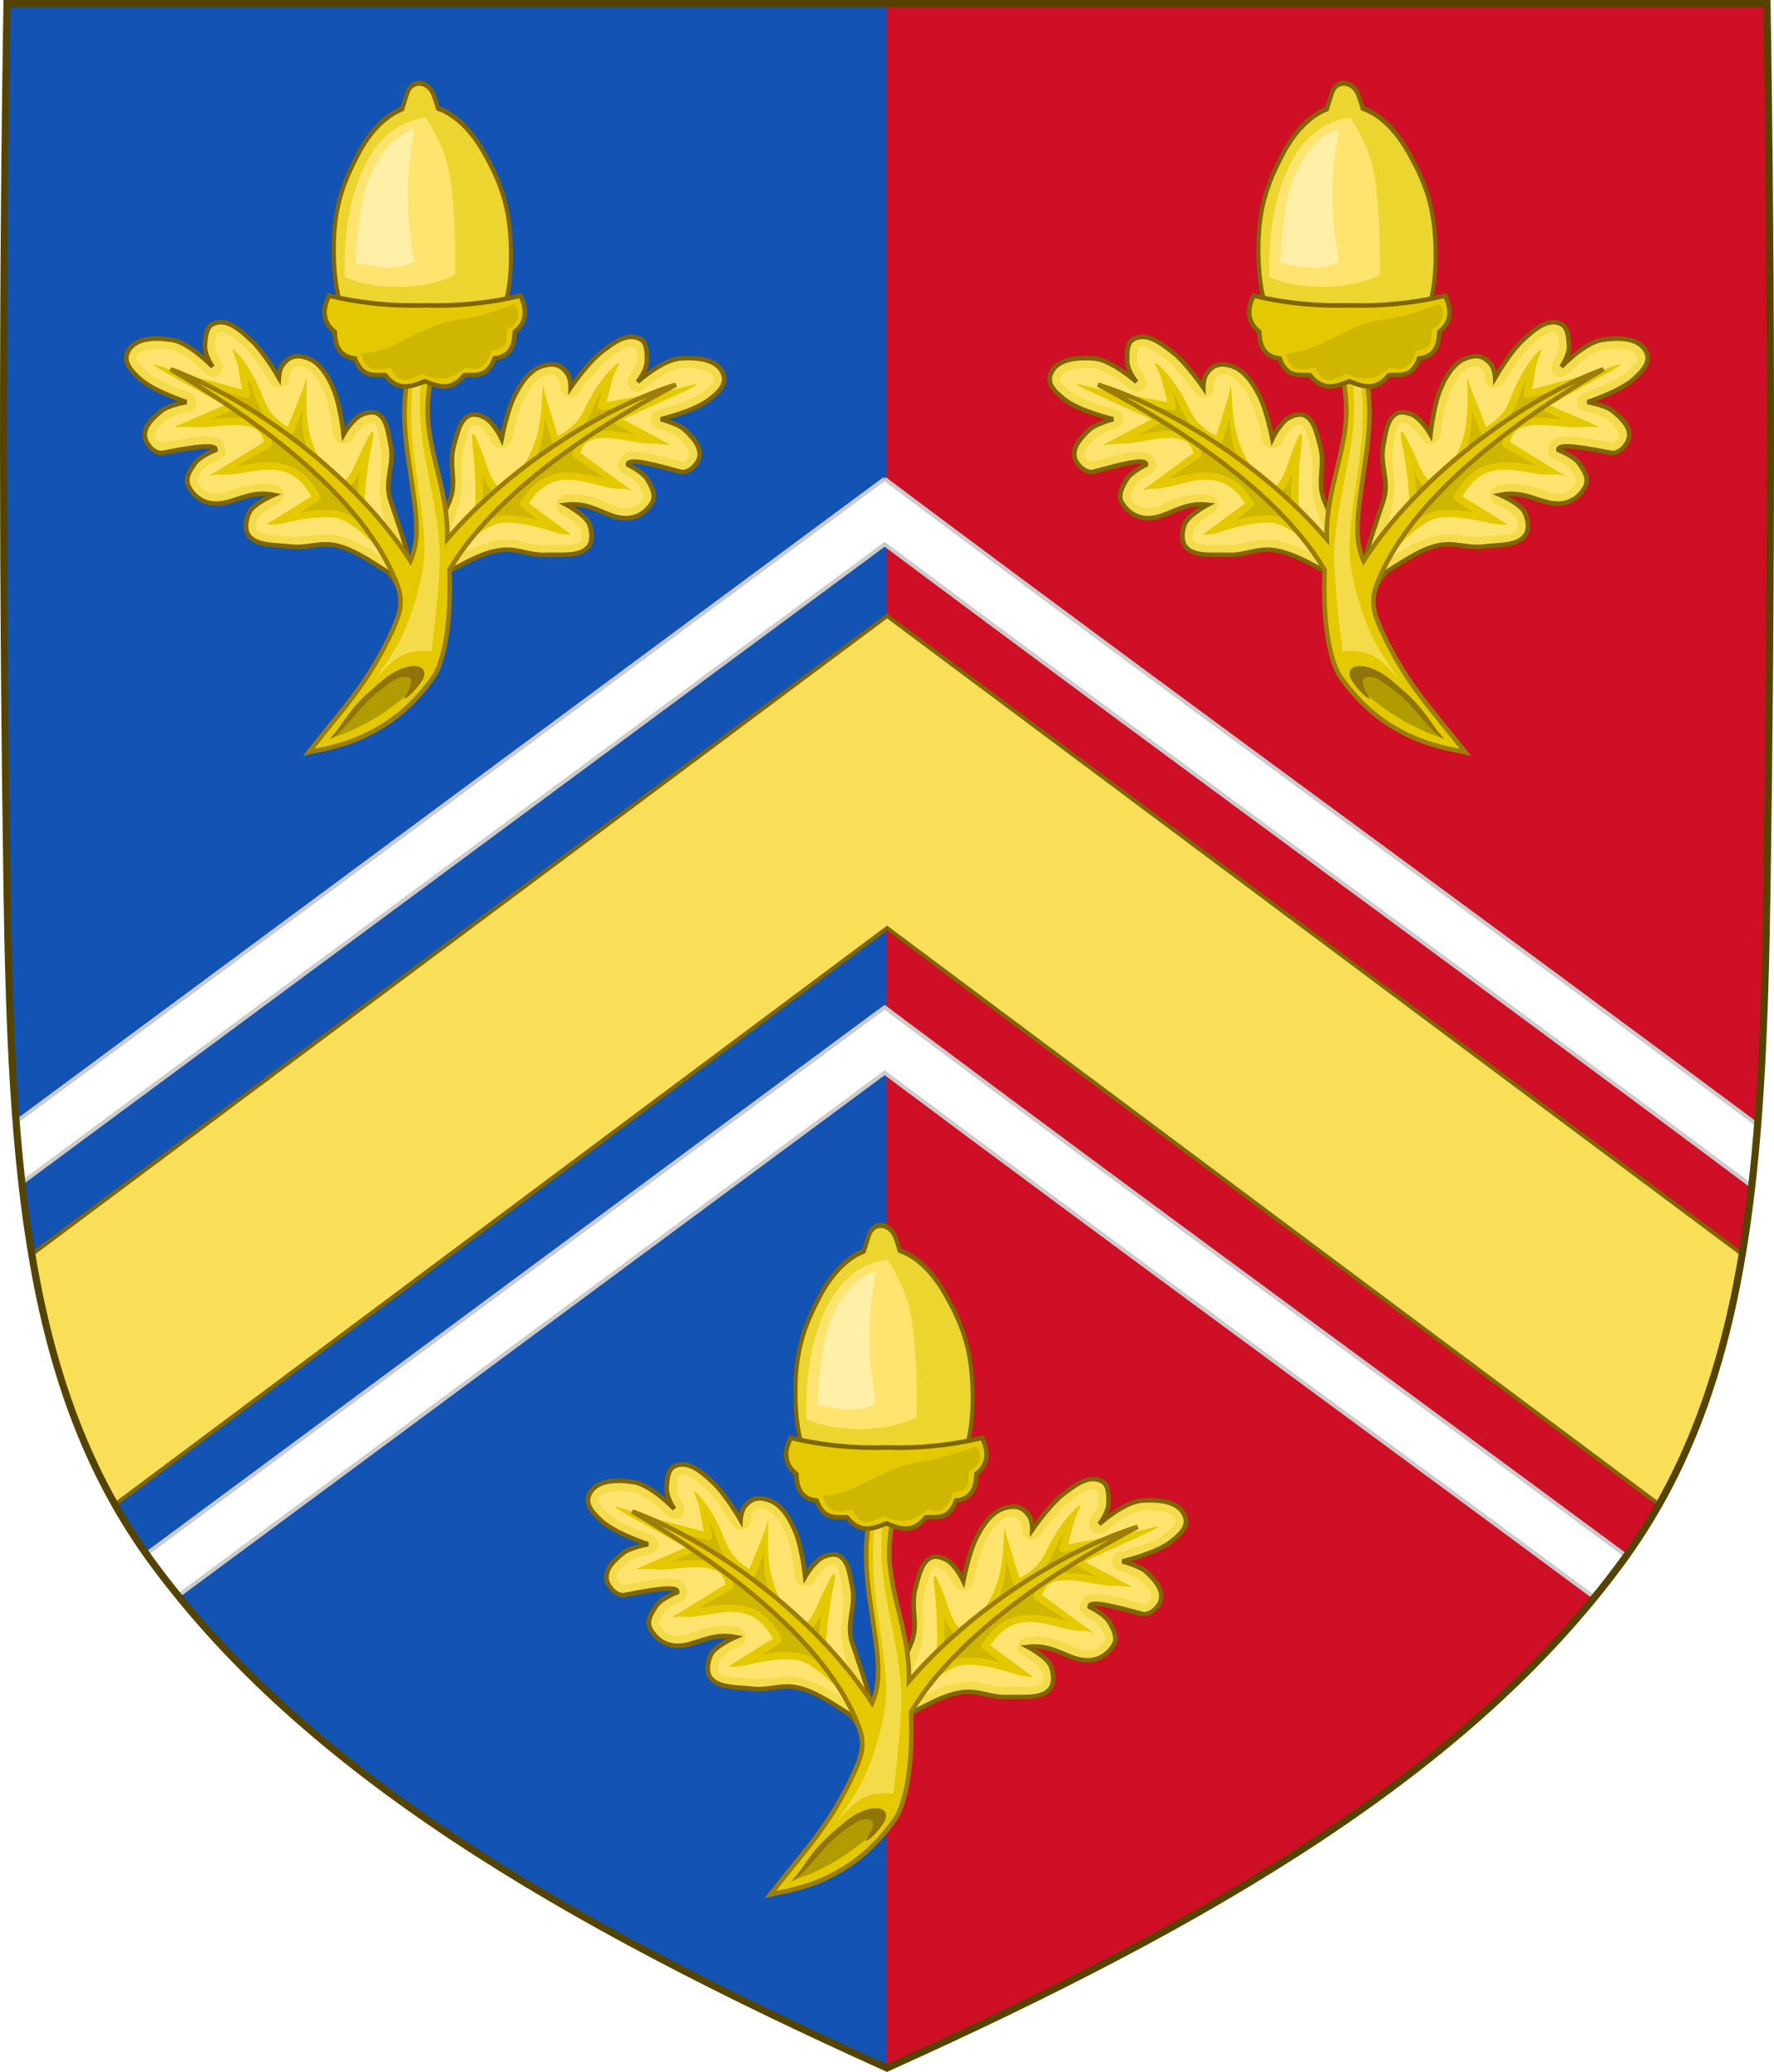
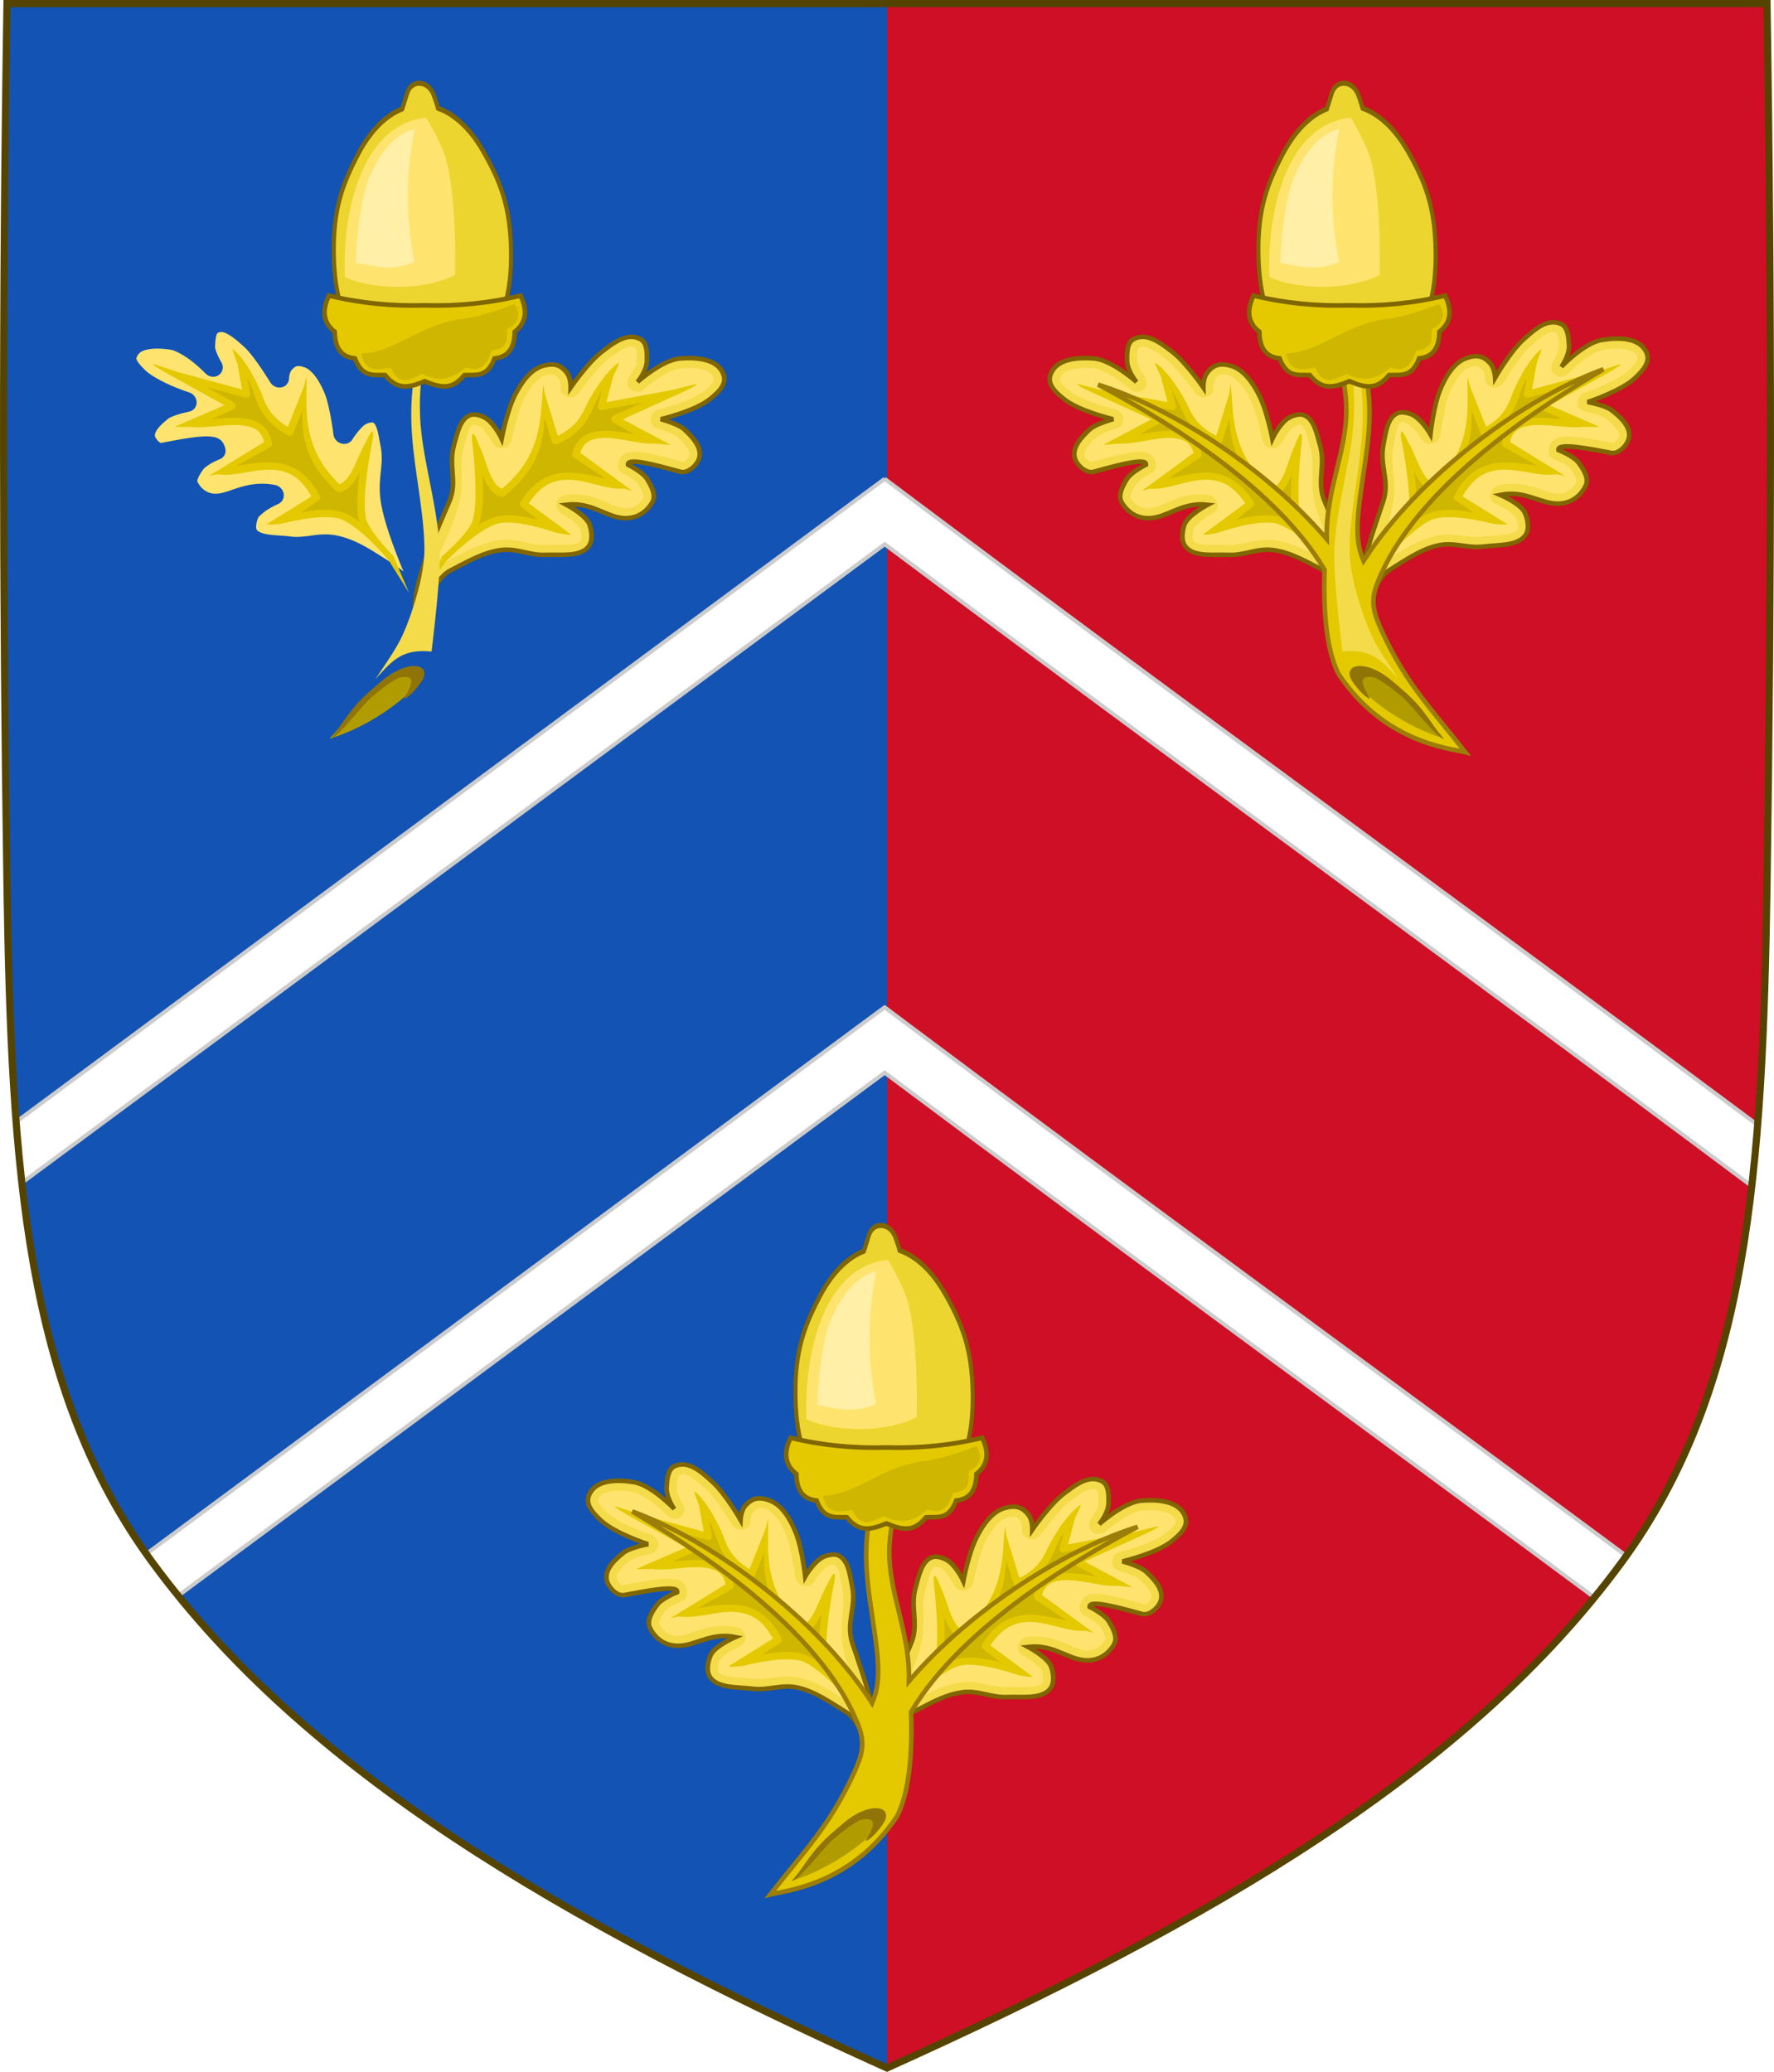
<svg xmlns="http://www.w3.org/2000/svg" xmlns:ns1="http://www.inkscape.org/namespaces/inkscape" xmlns:ns2="http://sodipodi.sourceforge.net/DTD/sodipodi-0.dtd" width="445.737" height="520.594" id="svg2" version="1.1" ns1:version="0.48.1 r9760" ns2:docname="Arms of Michael Middleton.svg" style="display:inline">
  <defs id="defs4" />
  <ns2:namedview id="base" pagecolor="#ffffff" bordercolor="#666666" borderopacity="1.0" ns1:pageopacity="0.0" ns1:pageshadow="2" ns1:zoom="0.92778678" ns1:cx="222.86874" ns1:cy="260.29688" ns1:document-units="px" ns1:current-layer="g22449" showgrid="false" ns1:window-width="1280" ns1:window-height="701" ns1:window-x="0" ns1:window-y="0" ns1:window-maximized="0" showguides="true" ns1:guide-bbox="true" ns1:object-nodes="true" ns1:snap-nodes="false" ns1:snap-page="false" ns1:snap-bbox="false" ns1:snap-grids="false" ns1:snap-to-guides="false" fit-margin-top="0" fit-margin-left="0" fit-margin-right="0" fit-margin-bottom="0" />
  <g ns1:label="Layer 1" ns1:groupmode="layer" id="layer1" transform="translate(829.775,-457.221)">
    <g style="stroke-width:0.888;stroke-miterlimit:4;stroke-dasharray:none" id="g11618-9-0-2" transform="matrix(1.127,0,0,1.127,186.794,233.424)" />
    <g id="g5471" transform="matrix(0.899,0,0,0.917,-544.076,-45.331)" style="fill:#ffe24b;fill-opacity:1;stroke-width:1.102;stroke-miterlimit:4;stroke-dasharray:none">
      <g id="g5473" style="fill:#ffe24b;fill-opacity:1;stroke-width:1.102;stroke-miterlimit:4;stroke-dasharray:none" />
      <g transform="matrix(-1,0,0,1,5279.073,0)" id="g5477" style="fill:#ffe24b;fill-opacity:1;stroke-width:1.102;stroke-miterlimit:4;stroke-dasharray:none;display:inline" />
    </g>
    <g id="g5479" transform="matrix(-0.899,0,0,0.917,4151.488,-45.331)" style="fill:#ffe24b;fill-opacity:1;stroke-width:1.102;stroke-miterlimit:4;stroke-dasharray:none">
      <g id="g5481" style="fill:#ffe24b;fill-opacity:1;stroke-width:1.102;stroke-miterlimit:4;stroke-dasharray:none" />
      <g transform="matrix(-1,0,0,1,5279.073,0)" id="g5485" style="fill:#ffe24b;fill-opacity:1;stroke-width:1.102;stroke-miterlimit:4;stroke-dasharray:none;display:inline" />
    </g>
    <g id="g5471-3" transform="matrix(0.899,0,0,0.917,1673.594,-94.744)" style="fill:#ffe24b;fill-opacity:1;stroke-width:1.102;stroke-miterlimit:4;stroke-dasharray:none">
      <g id="g5473-8" style="fill:#ffe24b;fill-opacity:1;stroke-width:1.102;stroke-miterlimit:4;stroke-dasharray:none" />
      <g transform="matrix(-1,0,0,1,5279.073,0)" id="g5477-4" style="fill:#ffe24b;fill-opacity:1;stroke-width:1.102;stroke-miterlimit:4;stroke-dasharray:none;display:inline" />
    </g>
    <g id="g5479-8" transform="matrix(-0.899,0,0,0.917,6369.158,-94.744)" style="fill:#ffe24b;fill-opacity:1;stroke-width:1.102;stroke-miterlimit:4;stroke-dasharray:none">
      <g id="g5481-0" style="fill:#ffe24b;fill-opacity:1;stroke-width:1.102;stroke-miterlimit:4;stroke-dasharray:none" />
      <g transform="matrix(-1,0,0,1,5279.073,0)" id="g5485-4" style="fill:#ffe24b;fill-opacity:1;stroke-width:1.102;stroke-miterlimit:4;stroke-dasharray:none;display:inline" />
    </g>
    <g style="fill:#ffe24b;fill-opacity:1;stroke-width:1.102;stroke-miterlimit:4;stroke-dasharray:none" id="g34630" transform="matrix(0.899,0,0,0.917,2843.691,-220.99)" />
    <g style="fill:#ffe24b;fill-opacity:1;stroke-width:1.102;stroke-miterlimit:4;stroke-dasharray:none;display:inline" id="g34632" transform="matrix(-0.899,0,0,0.917,7586.957,-220.99)" />
    <g style="fill:#ffe24b;fill-opacity:1;stroke-width:1.102;stroke-miterlimit:4;stroke-dasharray:none" id="g34636" transform="matrix(-0.899,0,0,0.917,7539.255,-220.99)" />
    <g style="fill:#ffe24b;fill-opacity:1;stroke-width:1.102;stroke-miterlimit:4;stroke-dasharray:none;display:inline" id="g34638" transform="matrix(0.899,0,0,0.917,2795.99,-220.99)" />
    <g id="g17896" style="fill:#ffe24b;fill-opacity:1;stroke-width:1.102;stroke-miterlimit:4;stroke-dasharray:none" transform="matrix(0.899,0,0,0.917,5122.732,-390.916)" />
    <g transform="matrix(-0.899,0,0,0.917,9865.997,-390.916)" id="g17898" style="fill:#ffe24b;fill-opacity:1;stroke-width:1.102;stroke-miterlimit:4;stroke-dasharray:none;display:inline" />
    <g id="g17902" style="fill:#ffe24b;fill-opacity:1;stroke-width:1.102;stroke-miterlimit:4;stroke-dasharray:none" transform="matrix(-0.899,0,0,0.917,9818.296,-390.916)" />
    <g transform="matrix(0.899,0,0,0.917,5075.031,-390.916)" id="g17904" style="fill:#ffe24b;fill-opacity:1;stroke-width:1.102;stroke-miterlimit:4;stroke-dasharray:none;display:inline" />
    <g transform="translate(647.287,256.997)" id="g6943-9" />
    <g style="stroke-width:1;stroke-miterlimit:4;stroke-dasharray:none" id="g27316-0" transform="translate(2165.278,207.256)" />
    <g id="g49653">
      <g id="g24701" style="display:inline" transform="translate(-1245.859,-87.06)">
        <g id="g22449">
          <g transform="translate(338.162,303.573)" id="g15474" />
          <g style="display:inline" transform="matrix(0.983,0,0,1,-167.718,327.834)" id="g14000">
            <g id="g13933" style="fill:#1353b4;fill-opacity:1;stroke:none" />
            <g transform="translate(6.0682677e-8,4.6606826e-6)" style="display:inline" id="g13933-5" />
          </g>
          <g id="g8878">
            <g transform="translate(0.005,0)" id="g8874">
              <path ns1:connector-curvature="0" ns2:nodetypes="csscsscc" d="m 860.059,545.182 c 1.172,73.843 1.103,147.696 0,221.536 -1.062,71.143 -4.611,126.661 -36.483,170.072 -38.393,52.292 -102.353,90.029 -184.629,127.104 -82.275,-37.075 -146.236,-74.812 -184.629,-127.104 -31.872,-43.41 -35.421,-98.928 -36.483,-170.072 -1.103,-73.84 -1.172,-147.693 0,-221.536 l 442.223,0 z" style="fill:#ce0f25;fill-opacity:1;stroke:none" id="path7014-6-7-28-1-1-7" />
              <path ns1:connector-curvature="0" ns2:nodetypes="cssccc" d="M 638.948,1063.894 C 556.672,1026.819 492.711,989.083 454.319,936.79 c -31.872,-43.41 -35.421,-98.928 -36.483,-170.072 -1.103,-73.84 -1.172,-147.693 0,-221.536 l 221.112,0 z" style="fill:#1353b4;fill-opacity:1;stroke:none;display:inline" id="path7014-6-7-28-1-1-7-9" />
            </g>
            <g transform="translate(338.167,301.573)" id="g15359">
              <g transform="translate(0.251,0)" id="g15301">
                <g transform="matrix(1.155,0,0,1.155,-142.997,-144.261)" style="stroke-width:1;stroke-miterlimit:4;stroke-dasharray:none;display:inline" id="g4454-9">
                  <g id="g4441-5" style="stroke-width:1;stroke-miterlimit:4;stroke-dasharray:none">
                    <g id="g4335-9" style="stroke-width:1;stroke-miterlimit:4;stroke-dasharray:none">
                      <g id="g71737-9-5-5-5" style="stroke-width:0.862;stroke-miterlimit:4;stroke-dasharray:none;display:inline" transform="matrix(-1.063,0.417,0.492,1.073,608.967,-48.666)">
-                         <path style="fill:#f4db4a;fill-opacity:1;stroke:#806600;stroke-width:0.862;stroke-linecap:butt;stroke-linejoin:miter;stroke-miterlimit:4;stroke-opacity:1;stroke-dasharray:none" d="m 473.446,983.688 c -3.994,-2.041 -5.077,-16.091 -5.736,-21.891 -0.459,-4.039 -3.546,-5.798 -4.489,-9.795 -0.484,-2.052 -1.491,-4.835 0,-6.326 0.673,-0.673 2.337,-0.824 3.265,-0.612 1.987,0.454 4.081,2.041 4.081,2.041 0,0 -1.686,-4.98 -1.837,-8.162 -0.121,-2.559 0.124,-5.647 2.041,-7.346 1.531,-1.357 2.881,-1.56 4.693,-0.612 1.054,0.551 1.837,2.041 1.837,2.041 0,0 0.52,-5.452 1.837,-8.367 1.173,-2.595 2.46,-5.426 5.306,-5.306 1.442,0.061 2.371,1.793 3.061,3.061 0.931,1.711 0.408,4.285 0.408,4.285 0,0 2.056,-5.663 4.897,-7.346 2.756,-1.632 6.438,-3.008 8.775,-0.816 1.439,1.35 0.767,3.284 0,5.102 -1.366,3.235 -6.326,7.346 -6.326,7.346 0,0 3.326,-0.652 4.897,-0.204 1.978,0.564 4.562,1.485 5.102,3.469 0.375,1.38 -0.431,3.613 -1.837,3.877 -3.66,0.688 -10.37,1.832 -9.387,3.061 0,0 3.109,0.006 4.489,0.816 1.33,0.781 3.089,1.927 3.061,3.469 -0.035,1.876 -0.958,4.529 -4.489,5.306 -2.857,0.629 -6.122,-0.174 -9.591,2.041 0,0 4.324,0.14 5.714,1.428 1.048,0.972 2.149,2.482 1.837,3.877 -0.539,2.405 -4.168,3.502 -6.326,4.693 -2.636,1.456 -5.456,1.182 -7.958,2.857 -2.765,1.851 -4.593,4.845 -6.53,7.55 -1.881,2.628 -0.794,10.463 -0.794,10.463 z" id="path71622-5-8-9-7" ns1:connector-curvature="0" transform="translate(-22.132,-675.75)" ns2:nodetypes="csssscssscssscssscssscssscsssssc" />
                        <path style="fill:#fee46e;fill-opacity:1;stroke:none;display:inline" d="m 477.031,243.562 c -0.417,-0.085 -0.904,-0.042 -1.5,0.062 -1.192,0.21 -2.608,0.844 -3.875,1.594 -0.794,0.47 -2.01,2.066 -2.812,3.562 -0.802,1.497 -1.281,2.812 -1.281,2.812 a 1.89,1.89 0 0 1 -3.625,-1.031 c 0,0 0.19,-2.249 -0.219,-3 -0.347,-0.638 -0.706,-1.297 -1.031,-1.688 -0.325,-0.39 -0.487,-0.407 -0.469,-0.406 -0.784,-0.033 -1.121,0.231 -1.719,0.969 -0.598,0.738 -1.196,1.955 -1.781,3.25 -1.03,2.279 -1.688,7.781 -1.688,7.781 a 1.89,1.89 0 0 1 -3.562,0.656 c 0,0 -0.112,-0.24 -0.344,-0.562 -0.232,-0.323 -0.592,-0.623 -0.656,-0.656 -0.68,-0.355 -1.053,-0.415 -1.344,-0.375 -0.291,0.04 -0.658,0.194 -1.25,0.719 -1.124,0.996 -1.518,3.472 -1.406,5.844 0.123,2.607 1.75,7.656 1.75,7.656 a 1.89,1.89 0 0 1 -2.906,2.094 c 0,0 -2.032,-1.381 -3.375,-1.688 -0.125,-0.029 -0.617,-0.062 -1,0 -0.383,0.062 -0.654,0.279 -0.5,0.125 -0.181,0.181 -0.316,0.532 -0.219,1.406 0.097,0.875 0.453,1.999 0.719,3.125 0.404,1.711 1.116,2.96 1.969,4.406 0.853,1.446 1.84,3.097 2.469,5.344 0.988,3.53 1.369,8.483 1.562,12.688 0.019,0.413 -0.015,0.355 0,0.75 0.557,-0.923 1.113,-1.91 1.625,-2.625 1.883,-2.63 3.777,-5.843 7,-8 1.562,-1.045 3.186,-1.447 4.562,-1.781 1.377,-0.334 2.536,-0.621 3.562,-1.188 1.26,-0.696 2.677,-1.254 3.75,-1.875 1.073,-0.621 1.572,-1.188 1.656,-1.562 0.021,-0.091 0.012,-0.36 -0.219,-0.781 -0.231,-0.421 -0.652,-0.932 -1.062,-1.312 -0.003,-0.003 -1.279,-0.541 -2.406,-0.719 -1.127,-0.178 -2.094,-0.219 -2.094,-0.219 a 1.89,1.89 0 0 1 -0.969,-3.469 c 4.099,-2.617 7.991,-1.791 10.219,-2.281 1.357,-0.299 1.961,-0.854 2.375,-1.469 0.414,-0.614 0.613,-1.38 0.625,-2.031 10e-4,-0.056 -0.046,-0.245 -0.438,-0.625 -0.392,-0.38 -1.062,-0.82 -1.688,-1.188 -0.155,-0.091 -1.155,-0.378 -2,-0.469 -0.845,-0.09 -1.531,-0.094 -1.531,-0.094 a 1.89,1.89 0 0 1 -1.469,-0.688 c -0.495,-0.618 -0.574,-2.003 -0.156,-2.656 0.418,-0.653 0.867,-0.873 1.281,-1.094 0.828,-0.441 1.746,-0.721 2.812,-1 2.134,-0.559 4.751,-1.003 6.562,-1.344 -0.181,0.034 0.012,-0.035 0.188,-0.438 0.175,-0.403 0.217,-0.987 0.188,-1.094 -0.089,-0.329 -0.407,-0.714 -1.125,-1.125 -0.718,-0.411 -1.751,-0.764 -2.688,-1.031 -0.22,-0.063 -1.373,-0.094 -2.312,0 -0.939,0.094 -1.719,0.219 -1.719,0.219 a 1.89,1.89 0 0 1 -1.562,-3.312 c 0,0 1.164,-0.953 2.5,-2.312 1.336,-1.359 2.805,-3.184 3.281,-4.312 0.367,-0.87 0.64,-1.661 0.688,-2.156 0.047,-0.495 0.066,-0.545 -0.219,-0.812 -0.335,-0.314 -0.708,-0.509 -1.125,-0.594 z" id="path71642-4-3-5-6" ns1:connector-curvature="0" />
                        <path transform="translate(-22.132,-675.75)" style="fill:#e4c900;fill-opacity:1;stroke:none" d="m 497.959,922.266 c -0.124,0.006 -3.392,2.846 -3.49,2.922 l -9.844,7.375 -1.219,-4.594 c -0.133,-0.463 -0.195,-3.344 -0.426,-2.922 -1.406,2.637 -1.579,7.782 -1.387,10.047 0.179,2.116 0.069,4.24 -1.938,7 l -6,-5.844 c -0.395,-0.388 -1.316,-1.842 -1.117,-1.325 1.795,4.392 6.668,11.18 2.71,20.512 -1.062,-0.02 -2.242,-0.632 -3.5,-1.656 -1.386,-1.129 -2.791,-2.623 -4.281,-3.719 -2.464,-2.224 -2.953,-1.902 -0.875,0.844 0,0 1.636,2.274 3.312,5 0.838,1.363 1.691,2.834 2.344,4.188 0.653,1.354 1.114,2.619 1.188,3.406 0.112,1.2 -0.328,3.212 -0.812,4.875 -0.485,1.663 -1,3 -1,3 l 0.195,7.432 0.961,-7.057 c 0,0 0.564,-1.978 1.5,-4.281 0.936,-2.303 2.298,-4.913 3.625,-6.031 1.254,-1.057 3.912,-1.905 6.219,-2.406 2.307,-0.501 4.25,-0.719 4.25,-0.719 0.534,-0.1 3.03,-0.799 2.51,-0.954 l -9.791,-1.733 c 0.193,-2.243 0.781,-3.868 1.688,-5 0.982,-1.227 2.275,-1.994 3.75,-2.531 2.95,-1.074 6.49,-1.119 8.844,-2.5 0.422,-0.259 2.134,-0.344 1.646,-0.426 L 485,943.094 c -0.272,-1.213 -0.096,-2.085 0.469,-2.812 0.624,-0.804 1.696,-1.468 3,-2 2.609,-1.065 5.964,-1.573 7.906,-2.688 0.485,-0.249 3.293,-1.158 2.748,-1.156 l -10.186,-0.344 6.375,-8.031 c 0.299,-0.363 3.116,-3.818 2.646,-3.797 z" id="path71734-4-0-85-5" ns1:connector-curvature="0" ns2:nodetypes="cccccsccccsccsssscccssscccssccccsccccc" />
                        <path style="fill:#cfb600;fill-opacity:1;stroke:none;display:inline" d="m 468.5,254 -5.969,4.469 A 0.746,0.746 0 0 1 461.375,258.062 l -0.719,-2.844 c -0.116,1.273 0.064,2.541 0.188,4 0.202,2.39 0.032,5.217 -2.625,8.531 a 0.746,0.746 0 0 1 -1.125,0.062 l -3.438,-3.344 c 1.91,3.768 3.842,8.84 0.562,16.188 a 0.746,0.746 0 0 1 -0.594,0.438 c -1.778,0.206 -3.368,-0.829 -4.844,-2.031 -0.076,-0.062 -0.143,-0.124 -0.219,-0.188 0.186,0.294 0.185,0.254 0.375,0.562 0.854,1.388 1.722,2.893 2.406,4.312 0.666,1.382 1.158,2.674 1.281,3.781 0.653,-1.133 1.428,-2.156 2.281,-2.875 1.666,-1.404 4.394,-2.169 6.781,-2.688 0.234,-0.051 0.212,-0.017 0.438,-0.062 l -4.062,-0.844 a 0.746,0.746 0 0 1 -0.594,-0.75 c 0.135,-2.772 0.91,-4.806 2.094,-6.281 1.184,-1.475 2.752,-2.379 4.375,-2.969 1.919,-0.697 3.817,-1.086 5.531,-1.469 l -7.25,-0.969 a 0.746,0.746 0 0 1 -0.625,-0.531 c -0.517,-1.751 -0.176,-3.294 0.688,-4.406 0.864,-1.113 2.15,-1.83 3.562,-2.406 1.403,-0.573 2.958,-1.003 4.344,-1.406 l -4.656,-0.219 a 0.746,0.746 0 0 1 -0.562,-1.219 L 468.5,254 z" id="path71731-4-5-9-3" ns1:connector-curvature="0" />
                      </g>
                    </g>
                    <g transform="matrix(1.026,0.501,-0.576,1.03,-3.611,-73.7)" style="stroke-width:0.862;stroke-miterlimit:4;stroke-dasharray:none;display:inline" id="g71737-9-5-1-6-9">
                      <path ns2:nodetypes="csssscssscssscssscssscssscsssssc" transform="translate(-22.132,-675.75)" ns1:connector-curvature="0" id="path71622-5-8-7-6-6" d="m 473.446,983.688 c -3.994,-2.041 -5.077,-16.091 -5.736,-21.891 -0.459,-4.039 -3.546,-5.798 -4.489,-9.795 -0.484,-2.052 -1.491,-4.835 0,-6.326 0.673,-0.673 2.337,-0.824 3.265,-0.612 1.987,0.454 4.081,2.041 4.081,2.041 0,0 -1.686,-4.98 -1.837,-8.162 -0.121,-2.559 0.124,-5.647 2.041,-7.346 1.531,-1.357 2.881,-1.56 4.693,-0.612 1.054,0.551 1.837,2.041 1.837,2.041 0,0 0.52,-5.452 1.837,-8.367 1.173,-2.595 2.46,-5.426 5.306,-5.306 1.442,0.061 2.371,1.793 3.061,3.061 0.931,1.711 0.408,4.285 0.408,4.285 0,0 2.056,-5.663 4.897,-7.346 2.756,-1.632 6.438,-3.008 8.775,-0.816 1.439,1.35 0.767,3.284 0,5.102 -1.366,3.235 -6.326,7.346 -6.326,7.346 0,0 3.326,-0.652 4.897,-0.204 1.978,0.564 4.562,1.485 5.102,3.469 0.375,1.38 -0.431,3.613 -1.837,3.877 -3.66,0.688 -10.37,1.832 -9.387,3.061 0,0 3.109,0.006 4.489,0.816 1.33,0.781 3.089,1.927 3.061,3.469 -0.035,1.876 -0.958,4.529 -4.489,5.306 -2.857,0.629 -6.122,-0.174 -9.591,2.041 0,0 4.324,0.14 5.714,1.428 1.048,0.972 2.149,2.482 1.837,3.877 -0.539,2.405 -4.168,3.502 -6.326,4.693 -2.636,1.456 -5.456,1.182 -7.958,2.857 -2.765,1.851 -4.593,4.845 -6.53,7.55 -1.881,2.628 -0.794,10.463 -0.794,10.463 z" style="fill:#f4db4a;fill-opacity:1;stroke:#806600;stroke-width:0.862;stroke-linecap:butt;stroke-linejoin:miter;stroke-miterlimit:4;stroke-opacity:1;stroke-dasharray:none" />
                      <path ns1:connector-curvature="0" id="path71642-4-3-3-3-8" d="m 477.031,243.562 c -0.417,-0.085 -0.904,-0.042 -1.5,0.062 -1.192,0.21 -2.608,0.844 -3.875,1.594 -0.794,0.47 -2.01,2.066 -2.812,3.562 -0.802,1.497 -1.281,2.812 -1.281,2.812 a 1.89,1.89 0 0 1 -3.625,-1.031 c 0,0 0.19,-2.249 -0.219,-3 -0.347,-0.638 -0.706,-1.297 -1.031,-1.688 -0.325,-0.39 -0.487,-0.407 -0.469,-0.406 -0.784,-0.033 -1.121,0.231 -1.719,0.969 -0.598,0.738 -1.196,1.955 -1.781,3.25 -1.03,2.279 -1.688,7.781 -1.688,7.781 a 1.89,1.89 0 0 1 -3.562,0.656 c 0,0 -0.112,-0.24 -0.344,-0.562 -0.232,-0.323 -0.592,-0.623 -0.656,-0.656 -0.68,-0.355 -1.053,-0.415 -1.344,-0.375 -0.291,0.04 -0.658,0.194 -1.25,0.719 -1.124,0.996 -1.518,3.472 -1.406,5.844 0.123,2.607 1.75,7.656 1.75,7.656 a 1.89,1.89 0 0 1 -2.906,2.094 c 0,0 -2.032,-1.381 -3.375,-1.688 -0.125,-0.029 -0.617,-0.062 -1,0 -0.383,0.062 -0.654,0.279 -0.5,0.125 -0.181,0.181 -0.316,0.532 -0.219,1.406 0.097,0.875 0.453,1.999 0.719,3.125 0.404,1.711 1.116,2.96 1.969,4.406 0.853,1.446 1.84,3.097 2.469,5.344 0.988,3.53 1.369,8.483 1.562,12.688 0.019,0.413 -0.015,0.355 0,0.75 0.557,-0.923 1.113,-1.91 1.625,-2.625 1.883,-2.63 3.777,-5.843 7,-8 1.562,-1.045 3.186,-1.447 4.562,-1.781 1.377,-0.334 2.536,-0.621 3.562,-1.188 1.26,-0.696 2.677,-1.254 3.75,-1.875 1.073,-0.621 1.572,-1.188 1.656,-1.562 0.021,-0.091 0.012,-0.36 -0.219,-0.781 -0.231,-0.421 -0.652,-0.932 -1.062,-1.312 -0.003,-0.003 -1.279,-0.541 -2.406,-0.719 -1.127,-0.178 -2.094,-0.219 -2.094,-0.219 a 1.89,1.89 0 0 1 -0.969,-3.469 c 4.099,-2.617 7.991,-1.791 10.219,-2.281 1.357,-0.299 1.961,-0.854 2.375,-1.469 0.414,-0.614 0.613,-1.38 0.625,-2.031 10e-4,-0.056 -0.046,-0.245 -0.438,-0.625 -0.392,-0.38 -1.062,-0.82 -1.688,-1.188 -0.155,-0.091 -1.155,-0.378 -2,-0.469 -0.845,-0.09 -1.531,-0.094 -1.531,-0.094 a 1.89,1.89 0 0 1 -1.469,-0.688 c -0.495,-0.618 -0.574,-2.003 -0.156,-2.656 0.418,-0.653 0.867,-0.873 1.281,-1.094 0.828,-0.441 1.746,-0.721 2.812,-1 2.134,-0.559 4.751,-1.003 6.562,-1.344 -0.181,0.034 0.012,-0.035 0.188,-0.438 0.175,-0.403 0.217,-0.987 0.188,-1.094 -0.089,-0.329 -0.407,-0.714 -1.125,-1.125 -0.718,-0.411 -1.751,-0.764 -2.688,-1.031 -0.22,-0.063 -1.373,-0.094 -2.312,0 -0.939,0.094 -1.719,0.219 -1.719,0.219 a 1.89,1.89 0 0 1 -1.562,-3.312 c 0,0 1.164,-0.953 2.5,-2.312 1.336,-1.359 2.805,-3.184 3.281,-4.312 0.367,-0.87 0.64,-1.661 0.688,-2.156 0.047,-0.495 0.066,-0.545 -0.219,-0.812 -0.335,-0.314 -0.708,-0.509 -1.125,-0.594 z" style="fill:#fee46e;fill-opacity:1;stroke:none;display:inline" />
                      <path ns2:nodetypes="cccccsccccsccsssscccssscccssccccsccccc" ns1:connector-curvature="0" id="path71734-4-0-8-7-4" d="m 497.959,922.266 c -0.124,0.006 -3.392,2.846 -3.49,2.922 l -9.844,7.375 -1.219,-4.594 c -0.133,-0.463 -0.195,-3.344 -0.426,-2.922 -1.406,2.637 -1.579,7.782 -1.387,10.047 0.179,2.116 0.069,4.24 -1.938,7 l -6,-5.844 c -0.395,-0.388 -1.316,-1.842 -1.117,-1.325 1.795,4.392 6.668,11.18 2.71,20.512 -1.062,-0.02 -2.242,-0.632 -3.5,-1.656 -1.386,-1.129 -2.791,-2.623 -4.281,-3.719 -2.464,-2.224 -2.953,-1.902 -0.875,0.844 0,0 1.636,2.274 3.312,5 0.838,1.363 1.691,2.834 2.344,4.188 0.653,1.354 1.114,2.619 1.188,3.406 0.112,1.2 -0.328,3.212 -0.812,4.875 -0.485,1.663 -1,3 -1,3 l 0.195,7.432 0.961,-7.057 c 0,0 0.564,-1.978 1.5,-4.281 0.936,-2.303 2.298,-4.913 3.625,-6.031 1.254,-1.057 3.912,-1.905 6.219,-2.406 2.307,-0.501 4.25,-0.719 4.25,-0.719 0.534,-0.1 3.03,-0.799 2.51,-0.954 l -9.791,-1.733 c 0.193,-2.243 0.781,-3.868 1.688,-5 0.982,-1.227 2.275,-1.994 3.75,-2.531 2.95,-1.074 6.49,-1.119 8.844,-2.5 0.422,-0.259 2.134,-0.344 1.646,-0.426 L 485,943.094 c -0.272,-1.213 -0.096,-2.085 0.469,-2.812 0.624,-0.804 1.696,-1.468 3,-2 2.609,-1.065 5.964,-1.573 7.906,-2.688 0.485,-0.249 3.293,-1.158 2.748,-1.156 l -10.186,-0.344 6.375,-8.031 c 0.299,-0.363 3.116,-3.818 2.646,-3.797 z" style="fill:#e4c900;fill-opacity:1;stroke:none" transform="translate(-22.132,-675.75)" />
                      <path ns1:connector-curvature="0" id="path71731-4-5-7-3-1" d="m 468.5,254 -5.969,4.469 A 0.746,0.746 0 0 1 461.375,258.062 l -0.719,-2.844 c -0.116,1.273 0.064,2.541 0.188,4 0.202,2.39 0.032,5.217 -2.625,8.531 a 0.746,0.746 0 0 1 -1.125,0.062 l -3.438,-3.344 c 1.91,3.768 3.842,8.84 0.562,16.188 a 0.746,0.746 0 0 1 -0.594,0.438 c -1.778,0.206 -3.368,-0.829 -4.844,-2.031 -0.076,-0.062 -0.143,-0.124 -0.219,-0.188 0.186,0.294 0.185,0.254 0.375,0.562 0.854,1.388 1.722,2.893 2.406,4.312 0.666,1.382 1.158,2.674 1.281,3.781 0.653,-1.133 1.428,-2.156 2.281,-2.875 1.666,-1.404 4.394,-2.169 6.781,-2.688 0.234,-0.051 0.212,-0.017 0.438,-0.062 l -4.062,-0.844 a 0.746,0.746 0 0 1 -0.594,-0.75 c 0.135,-2.772 0.91,-4.806 2.094,-6.281 1.184,-1.475 2.752,-2.379 4.375,-2.969 1.919,-0.697 3.817,-1.086 5.531,-1.469 l -7.25,-0.969 a 0.746,0.746 0 0 1 -0.625,-0.531 c -0.517,-1.751 -0.176,-3.294 0.688,-4.406 0.864,-1.113 2.15,-1.83 3.562,-2.406 1.403,-0.573 2.958,-1.003 4.344,-1.406 l -4.656,-0.219 a 0.746,0.746 0 0 1 -0.562,-1.219 L 468.5,254 z" style="fill:#cfb600;fill-opacity:1;stroke:none;display:inline" />
                    </g>
                  </g>
-                   <path style="font-size:medium;font-style:normal;font-variant:normal;font-weight:normal;font-stretch:normal;text-indent:0;text-align:start;text-decoration:none;line-height:normal;letter-spacing:normal;word-spacing:normal;text-transform:none;direction:ltr;block-progression:tb;writing-mode:lr-tb;text-anchor:start;baseline-shift:baseline;color:#000000;fill:#e4c900;fill-opacity:1;stroke:#9b7d08;stroke-width:1;stroke-miterlimit:4;stroke-opacity:1;stroke-dasharray:none;marker:none;visibility:visible;display:inline;overflow:visible;enable-background:accumulate;font-family:Sans;-inkscape-font-specification:Sans" d="m 291.283,389.5 c -7.282,9.934 -11.207,20.283 -12.125,32.188 -0.66,8.56 1.715,17.398 2.375,25.593 0.347,4.313 -0.029,7.011 -1.188,9.782 -12.141,-18.841 -35.108,-35.469 -52.188,-41.688 11.747,6.937 40.978,24.972 49.278,46.787 1.396,3.669 0.735,6.194 -0.931,9.859 -5.383,11.841 -11.079,17.359 -18.315,26.667 3.646,-0.893 17.654,-2.123 27.594,-17.031 1.54,-3.034 3.514,-9.493 3.031,-22.656 11.382,-19.259 38.005,-34.327 49.281,-40.281 -15.563,4.84 -36.248,17.816 -49.75,33.594 0.273,-11.366 -4.895,-19.765 -4.199,-29.99 0.795,-11.676 7.178,-22.227 12.449,-29.417 z" id="path3549-3-2" ns1:connector-curvature="0" ns2:nodetypes="cssccsscccccscc" />
                  <g id="g3544-6" style="stroke-width:1;stroke-miterlimit:4;stroke-dasharray:none">
-                     <path style="fill:#b19c00;fill-opacity:1;stroke:none" d="m 262.762,495.714 c 11.399,-3.333 22.935,-13.677 19.333,-14.885 -4.935,-1.656 -12.249,6.814 -19.333,14.885 z" id="path5747-4-8" ns1:connector-curvature="0" ns2:nodetypes="csc" />
+                     <path style="fill:#b19c00;fill-opacity:1;stroke:none" d="m 262.762,495.714 c 11.399,-3.333 22.935,-13.677 19.333,-14.885 -4.935,-1.656 -12.249,6.814 -19.333,14.885 " id="path5747-4-8" ns1:connector-curvature="0" ns2:nodetypes="csc" />
                    <path ns2:nodetypes="ccsssccssc" style="font-size:medium;font-style:normal;font-variant:normal;font-weight:normal;font-stretch:normal;text-indent:0;text-align:start;text-decoration:none;line-height:normal;letter-spacing:normal;word-spacing:normal;text-transform:none;direction:ltr;block-progression:tb;writing-mode:lr-tb;text-anchor:start;baseline-shift:baseline;color:#000000;fill:#f4db4a;fill-opacity:1;stroke:none;stroke-width:1;marker:none;visibility:visible;display:inline;overflow:visible;enable-background:accumulate;font-family:Sans;-inkscape-font-specification:Sans" d="m 295.439,392.062 -2.311,-1.707 c -9.642,12.519 -12.68,24.058 -12.615,35.17 0.057,9.665 2.654,19.008 2.863,28.392 0.113,5.076 -1.574,10.871 -3.157,15.326 -2.02,5.683 -3.375,7.345 -7.502,13.539 3.888,-4.351 5.971,-6.596 12.221,-6.006 0.565,-4.928 2.088,-17.262 1.73,-22.825 -0.644,-10.011 -3.83,-19.265 -4.228,-28.26 -0.525,-11.863 2.776,-23.128 13.001,-33.629 z" id="path4697-4-5" ns1:connector-curvature="0" />
                  </g>
                  <g id="g3534-5" style="stroke-width:1;stroke-miterlimit:4;stroke-dasharray:none">
                    <g style="stroke-width:1.04;stroke-miterlimit:4;stroke-dasharray:none" id="g3368-9" transform="matrix(0.924,0,0,1,607.625,-367.547)">
                      <g style="stroke-width:0.662;stroke-miterlimit:4;stroke-dasharray:none" transform="matrix(1.469,-0.025,0.029,1.679,-1724.025,988.783)" id="g4699-6-7">
                        <path style="color:#000000;fill:#edd530;fill-opacity:1;stroke:#806600;stroke-width:0.662;stroke-linecap:butt;stroke-linejoin:miter;stroke-miterlimit:4;stroke-opacity:1;stroke-dasharray:none;stroke-dashoffset:0;marker:none;visibility:visible;display:inline;overflow:visible;enable-background:accumulate" d="m 939.708,-142.444 c 0.925,0.281 1.816,0.695 2.666,1.228 1.699,1.067 3.229,2.61 4.514,4.517 2.57,3.814 4.16,7.082 4.16,12.902 0,11.64 -6.359,13.071 -14.203,13.071 -7.844,0 -14.202,-1.431 -14.202,-13.071 0,-5.82 1.59,-9.088 4.16,-12.902 1.285,-1.907 2.815,-3.45 4.514,-4.517 0.85,-0.533 1.741,-0.947 2.666,-1.228 0,0 0.56,-1.389 0.856,-2.079 0.398,-0.928 1.286,-1.277 2.143,-1.189 0.857,0.088 1.636,0.631 2.023,1.447 0.316,0.666 0.703,1.821 0.703,1.821 z" id="path4701-3-7" ns1:connector-curvature="0" ns2:nodetypes="cssssssscsssc" />
                        <path style="fill:#fee46e;fill-opacity:1;stroke:none" d="m 1072.953,421.63 c 3.372,1.435 11.778,2.278 17.667,0 0,0 0.542,-10.2 -1.229,-15.204 -0.748,-2.113 -2.986,-5.225 -2.986,-5.225 -10.328,0.661 -13.695,11.944 -13.452,20.43 z" id="path4705-1-6" ns1:connector-curvature="0" transform="translate(-148.601,-542.437)" ns2:nodetypes="ccscc" />
                        <path transform="translate(-0.746,-0.498)" style="fill:#ffefa7;fill-opacity:1;stroke:none;display:inline" d="m 936.667,-139.313 c -3.376,0.626 -5.702,3.18 -7.355,6.094 -1.52,2.679 -2.211,7.811 -2.447,11.095 3.13,0.549 6.258,1.227 9.423,0 -1.412,-6.336 -1.064,-11.839 0.38,-17.189 z" id="path4707-6-0" ns1:connector-curvature="0" ns2:nodetypes="csccc" />
                      </g>
                    </g>
                    <g transform="matrix(0.924,0,0,1,607.625,-367.547)" style="stroke-width:1.04;stroke-miterlimit:4;stroke-dasharray:none;display:inline" id="g3511-0">
                      <g id="g4431-9" style="stroke-width:1.04;stroke-miterlimit:4;stroke-dasharray:none">
                        <path transform="matrix(1.083,0,0,1,-657.804,367.547)" id="path4703-0-5-2" style="fill:#e4c900;fill-opacity:1;stroke:#806600;stroke-width:1;stroke-linecap:butt;stroke-linejoin:miter;stroke-miterlimit:4;stroke-opacity:1;stroke-dasharray:none;display:inline" d="m 274.818,416.632 c -2.512,-0.097 -4.967,0.62 -6.553,-3.622 -3.351,-0.352 -4.342,-2.734 -4.405,-5.796 -2.414,-1.879 -2.886,-4.507 -1.243,-7.869 6.982,1.699 13.946,2.325 20.82,2.116 6.874,0.208 13.839,-0.418 20.82,-2.116 1.643,3.362 1.171,5.99 -1.243,7.869 -0.063,3.062 -1.054,5.444 -4.405,5.796 -1.586,4.242 -4.042,3.524 -6.553,3.622 -2.681,3.342 -5.197,2.769 -8.619,1.346 -3.422,1.423 -5.938,1.996 -8.619,-1.346 z" ns1:connector-curvature="0" ns2:nodetypes="ccccccccccc" />
                        <path ns2:nodetypes="cccccccsc" ns1:connector-curvature="0" id="path5745-1-6" d="m -329.76,768.726 c 1.595,1.749 1.24,4.229 -1.645,5.443 -0.256,2.007 0.623,4.208 -3.698,4.697 -0.999,2.693 -2.405,4.914 -6.037,3.608 -2.718,2.225 -5.946,3.532 -10.312,1.452 -2.516,0.916 -5.251,3.086 -7.426,-1.397 -2.981,0.601 -6.034,1.048 -6.903,-3.041 8.13,-0.223 13.847,-6.485 23.962,-7.536 2.83,-0.294 8.071,-1.708 12.06,-3.228 z" style="fill:#cfb600;fill-opacity:1;stroke:none" />
                      </g>
                    </g>
                  </g>
                  <path ns2:nodetypes="cssccccscccc" ns1:connector-curvature="0" id="path5747-4-3-5" d="m 279.844,480.062 c -0.882,0.192 -1.823,0.555 -2.781,1.062 -1.917,1.015 -3.402,2.427 -5.549,4.286 -4.294,3.717 -5.809,6.932 -8.581,10.455 2.239,-1.078 6.537,-7.048 8.973,-9.178 2.097,-1.815 4.126,-3.293 5.875,-4.219 4.487,-0.968 2.401,2.393 1.132,4.589 1.303,-0.251 3.795,-3.464 4.211,-4.401 0.208,-0.469 0.317,-0.935 0.219,-1.438 -0.098,-0.502 -0.514,-0.931 -1,-1.094 -0.781,-0.262 -1.618,-0.254 -2.5,-0.062 z" style="font-size:medium;font-style:normal;font-variant:normal;font-weight:normal;font-stretch:normal;text-indent:0;text-align:start;text-decoration:none;line-height:normal;letter-spacing:normal;word-spacing:normal;text-transform:none;direction:ltr;block-progression:tb;writing-mode:lr-tb;text-anchor:start;baseline-shift:baseline;color:#000000;fill:#907407;fill-opacity:1;fill-rule:nonzero;stroke:none;stroke-width:1;marker:none;visibility:visible;display:inline;overflow:visible;enable-background:accumulate;font-family:Sans;-inkscape-font-specification:Sans" />
                </g>
                <g id="g14641" transform="translate(2,1.2571526e-6)">
                  <g transform="matrix(-1.155,0,0,1.155,742.066,-144.261)" style="stroke-width:1;stroke-miterlimit:4;stroke-dasharray:none" id="g14560">
                    <g style="stroke-width:1;stroke-miterlimit:4;stroke-dasharray:none" id="g14562">
                      <g transform="matrix(-1.063,0.417,0.492,1.073,608.967,-48.666)" style="stroke-width:0.862;stroke-miterlimit:4;stroke-dasharray:none;display:inline" id="g14564">
                        <path ns2:nodetypes="csssscssscssscssscssscssscsssssc" transform="translate(-22.132,-675.75)" ns1:connector-curvature="0" id="path14566" d="m 473.446,983.688 c -3.994,-2.041 -5.077,-16.091 -5.736,-21.891 -0.459,-4.039 -3.546,-5.798 -4.489,-9.795 -0.484,-2.052 -1.491,-4.835 0,-6.326 0.673,-0.673 2.337,-0.824 3.265,-0.612 1.987,0.454 4.081,2.041 4.081,2.041 0,0 -1.686,-4.98 -1.837,-8.162 -0.121,-2.559 0.124,-5.647 2.041,-7.346 1.531,-1.357 2.881,-1.56 4.693,-0.612 1.054,0.551 1.837,2.041 1.837,2.041 0,0 0.52,-5.452 1.837,-8.367 1.173,-2.595 2.46,-5.426 5.306,-5.306 1.442,0.061 2.371,1.793 3.061,3.061 0.931,1.711 0.408,4.285 0.408,4.285 0,0 2.056,-5.663 4.897,-7.346 2.756,-1.632 6.438,-3.008 8.775,-0.816 1.439,1.35 0.767,3.284 0,5.102 -1.366,3.235 -6.326,7.346 -6.326,7.346 0,0 3.326,-0.652 4.897,-0.204 1.978,0.564 4.562,1.485 5.102,3.469 0.375,1.38 -0.431,3.613 -1.837,3.877 -3.66,0.688 -10.37,1.832 -9.387,3.061 0,0 3.109,0.006 4.489,0.816 1.33,0.781 3.089,1.927 3.061,3.469 -0.035,1.876 -0.958,4.529 -4.489,5.306 -2.857,0.629 -6.122,-0.174 -9.591,2.041 0,0 4.324,0.14 5.714,1.428 1.048,0.972 2.149,2.482 1.837,3.877 -0.539,2.405 -4.168,3.502 -6.326,4.693 -2.636,1.456 -5.456,1.182 -7.958,2.857 -2.765,1.851 -4.593,4.845 -6.53,7.55 -1.881,2.628 -0.794,10.463 -0.794,10.463 z" style="fill:#f4db4a;fill-opacity:1;stroke:#806600;stroke-width:0.862;stroke-linecap:butt;stroke-linejoin:miter;stroke-miterlimit:4;stroke-opacity:1;stroke-dasharray:none" />
                        <path ns1:connector-curvature="0" id="path14568" d="m 477.031,243.562 c -0.417,-0.085 -0.904,-0.042 -1.5,0.062 -1.192,0.21 -2.608,0.844 -3.875,1.594 -0.794,0.47 -2.01,2.066 -2.812,3.562 -0.802,1.497 -1.281,2.812 -1.281,2.812 a 1.89,1.89 0 0 1 -3.625,-1.031 c 0,0 0.19,-2.249 -0.219,-3 -0.347,-0.638 -0.706,-1.297 -1.031,-1.688 -0.325,-0.39 -0.487,-0.407 -0.469,-0.406 -0.784,-0.033 -1.121,0.231 -1.719,0.969 -0.598,0.738 -1.196,1.955 -1.781,3.25 -1.03,2.279 -1.688,7.781 -1.688,7.781 a 1.89,1.89 0 0 1 -3.562,0.656 c 0,0 -0.112,-0.24 -0.344,-0.562 -0.232,-0.323 -0.592,-0.623 -0.656,-0.656 -0.68,-0.355 -1.053,-0.415 -1.344,-0.375 -0.291,0.04 -0.658,0.194 -1.25,0.719 -1.124,0.996 -1.518,3.472 -1.406,5.844 0.123,2.607 1.75,7.656 1.75,7.656 a 1.89,1.89 0 0 1 -2.906,2.094 c 0,0 -2.032,-1.381 -3.375,-1.688 -0.125,-0.029 -0.617,-0.062 -1,0 -0.383,0.062 -0.654,0.279 -0.5,0.125 -0.181,0.181 -0.316,0.532 -0.219,1.406 0.097,0.875 0.453,1.999 0.719,3.125 0.404,1.711 1.116,2.96 1.969,4.406 0.853,1.446 1.84,3.097 2.469,5.344 0.988,3.53 1.369,8.483 1.562,12.688 0.019,0.413 -0.015,0.355 0,0.75 0.557,-0.923 1.113,-1.91 1.625,-2.625 1.883,-2.63 3.777,-5.843 7,-8 1.562,-1.045 3.186,-1.447 4.562,-1.781 1.377,-0.334 2.536,-0.621 3.562,-1.188 1.26,-0.696 2.677,-1.254 3.75,-1.875 1.073,-0.621 1.572,-1.188 1.656,-1.562 0.021,-0.091 0.012,-0.36 -0.219,-0.781 -0.231,-0.421 -0.652,-0.932 -1.062,-1.312 -0.003,-0.003 -1.279,-0.541 -2.406,-0.719 -1.127,-0.178 -2.094,-0.219 -2.094,-0.219 a 1.89,1.89 0 0 1 -0.969,-3.469 c 4.099,-2.617 7.991,-1.791 10.219,-2.281 1.357,-0.299 1.961,-0.854 2.375,-1.469 0.414,-0.614 0.613,-1.38 0.625,-2.031 10e-4,-0.056 -0.046,-0.245 -0.438,-0.625 -0.392,-0.38 -1.062,-0.82 -1.688,-1.188 -0.155,-0.091 -1.155,-0.378 -2,-0.469 -0.845,-0.09 -1.531,-0.094 -1.531,-0.094 a 1.89,1.89 0 0 1 -1.469,-0.688 c -0.495,-0.618 -0.574,-2.003 -0.156,-2.656 0.418,-0.653 0.867,-0.873 1.281,-1.094 0.828,-0.441 1.746,-0.721 2.812,-1 2.134,-0.559 4.751,-1.003 6.562,-1.344 -0.181,0.034 0.012,-0.035 0.188,-0.438 0.175,-0.403 0.217,-0.987 0.188,-1.094 -0.089,-0.329 -0.407,-0.714 -1.125,-1.125 -0.718,-0.411 -1.751,-0.764 -2.688,-1.031 -0.22,-0.063 -1.373,-0.094 -2.312,0 -0.939,0.094 -1.719,0.219 -1.719,0.219 a 1.89,1.89 0 0 1 -1.562,-3.312 c 0,0 1.164,-0.953 2.5,-2.312 1.336,-1.359 2.805,-3.184 3.281,-4.312 0.367,-0.87 0.64,-1.661 0.688,-2.156 0.047,-0.495 0.066,-0.545 -0.219,-0.812 -0.335,-0.314 -0.708,-0.509 -1.125,-0.594 z" style="fill:#fee46e;fill-opacity:1;stroke:none;display:inline" />
                        <path ns2:nodetypes="cccccsccccsccsssscccssscccssccccsccccc" ns1:connector-curvature="0" id="path14570" d="m 497.959,922.266 c -0.124,0.006 -3.392,2.846 -3.49,2.922 l -9.844,7.375 -1.219,-4.594 c -0.133,-0.463 -0.195,-3.344 -0.426,-2.922 -1.406,2.637 -1.579,7.782 -1.387,10.047 0.179,2.116 0.069,4.24 -1.938,7 l -6,-5.844 c -0.395,-0.388 -1.316,-1.842 -1.117,-1.325 1.795,4.392 6.668,11.18 2.71,20.512 -1.062,-0.02 -2.242,-0.632 -3.5,-1.656 -1.386,-1.129 -2.791,-2.623 -4.281,-3.719 -2.464,-2.224 -2.953,-1.902 -0.875,0.844 0,0 1.636,2.274 3.312,5 0.838,1.363 1.691,2.834 2.344,4.188 0.653,1.354 1.114,2.619 1.188,3.406 0.112,1.2 -0.328,3.212 -0.812,4.875 -0.485,1.663 -1,3 -1,3 l 0.195,7.432 0.961,-7.057 c 0,0 0.564,-1.978 1.5,-4.281 0.936,-2.303 2.298,-4.913 3.625,-6.031 1.254,-1.057 3.912,-1.905 6.219,-2.406 2.307,-0.501 4.25,-0.719 4.25,-0.719 0.534,-0.1 3.03,-0.799 2.51,-0.954 l -9.791,-1.733 c 0.193,-2.243 0.781,-3.868 1.688,-5 0.982,-1.227 2.275,-1.994 3.75,-2.531 2.95,-1.074 6.49,-1.119 8.844,-2.5 0.422,-0.259 2.134,-0.344 1.646,-0.426 L 485,943.094 c -0.272,-1.213 -0.096,-2.085 0.469,-2.812 0.624,-0.804 1.696,-1.468 3,-2 2.609,-1.065 5.964,-1.573 7.906,-2.688 0.485,-0.249 3.293,-1.158 2.748,-1.156 l -10.186,-0.344 6.375,-8.031 c 0.299,-0.363 3.116,-3.818 2.646,-3.797 z" style="fill:#e4c900;fill-opacity:1;stroke:none" transform="translate(-22.132,-675.75)" />
                        <path ns1:connector-curvature="0" id="path14572" d="m 468.5,254 -5.969,4.469 A 0.746,0.746 0 0 1 461.375,258.062 l -0.719,-2.844 c -0.116,1.273 0.064,2.541 0.188,4 0.202,2.39 0.032,5.217 -2.625,8.531 a 0.746,0.746 0 0 1 -1.125,0.062 l -3.438,-3.344 c 1.91,3.768 3.842,8.84 0.562,16.188 a 0.746,0.746 0 0 1 -0.594,0.438 c -1.778,0.206 -3.368,-0.829 -4.844,-2.031 -0.076,-0.062 -0.143,-0.124 -0.219,-0.188 0.186,0.294 0.185,0.254 0.375,0.562 0.854,1.388 1.722,2.893 2.406,4.312 0.666,1.382 1.158,2.674 1.281,3.781 0.653,-1.133 1.428,-2.156 2.281,-2.875 1.666,-1.404 4.394,-2.169 6.781,-2.688 0.234,-0.051 0.212,-0.017 0.438,-0.062 l -4.062,-0.844 a 0.746,0.746 0 0 1 -0.594,-0.75 c 0.135,-2.772 0.91,-4.806 2.094,-6.281 1.184,-1.475 2.752,-2.379 4.375,-2.969 1.919,-0.697 3.817,-1.086 5.531,-1.469 l -7.25,-0.969 a 0.746,0.746 0 0 1 -0.625,-0.531 c -0.517,-1.751 -0.176,-3.294 0.688,-4.406 0.864,-1.113 2.15,-1.83 3.562,-2.406 1.403,-0.573 2.958,-1.003 4.344,-1.406 l -4.656,-0.219 a 0.746,0.746 0 0 1 -0.562,-1.219 L 468.5,254 z" style="fill:#cfb600;fill-opacity:1;stroke:none;display:inline" />
                      </g>
                    </g>
                    <g id="g14574" style="stroke-width:0.862;stroke-miterlimit:4;stroke-dasharray:none;display:inline" transform="matrix(1.026,0.501,-0.576,1.03,-3.611,-73.7)">
                      <path style="fill:#f4db4a;fill-opacity:1;stroke:#806600;stroke-width:0.862;stroke-linecap:butt;stroke-linejoin:miter;stroke-miterlimit:4;stroke-opacity:1;stroke-dasharray:none" d="m 473.446,983.688 c -3.994,-2.041 -5.077,-16.091 -5.736,-21.891 -0.459,-4.039 -3.546,-5.798 -4.489,-9.795 -0.484,-2.052 -1.491,-4.835 0,-6.326 0.673,-0.673 2.337,-0.824 3.265,-0.612 1.987,0.454 4.081,2.041 4.081,2.041 0,0 -1.686,-4.98 -1.837,-8.162 -0.121,-2.559 0.124,-5.647 2.041,-7.346 1.531,-1.357 2.881,-1.56 4.693,-0.612 1.054,0.551 1.837,2.041 1.837,2.041 0,0 0.52,-5.452 1.837,-8.367 1.173,-2.595 2.46,-5.426 5.306,-5.306 1.442,0.061 2.371,1.793 3.061,3.061 0.931,1.711 0.408,4.285 0.408,4.285 0,0 2.056,-5.663 4.897,-7.346 2.756,-1.632 6.438,-3.008 8.775,-0.816 1.439,1.35 0.767,3.284 0,5.102 -1.366,3.235 -6.326,7.346 -6.326,7.346 0,0 3.326,-0.652 4.897,-0.204 1.978,0.564 4.562,1.485 5.102,3.469 0.375,1.38 -0.431,3.613 -1.837,3.877 -3.66,0.688 -10.37,1.832 -9.387,3.061 0,0 3.109,0.006 4.489,0.816 1.33,0.781 3.089,1.927 3.061,3.469 -0.035,1.876 -0.958,4.529 -4.489,5.306 -2.857,0.629 -6.122,-0.174 -9.591,2.041 0,0 4.324,0.14 5.714,1.428 1.048,0.972 2.149,2.482 1.837,3.877 -0.539,2.405 -4.168,3.502 -6.326,4.693 -2.636,1.456 -5.456,1.182 -7.958,2.857 -2.765,1.851 -4.593,4.845 -6.53,7.55 -1.881,2.628 -0.794,10.463 -0.794,10.463 z" id="path14576" ns1:connector-curvature="0" transform="translate(-22.132,-675.75)" ns2:nodetypes="csssscssscssscssscssscssscsssssc" />
                      <path style="fill:#fee46e;fill-opacity:1;stroke:none;display:inline" d="m 477.031,243.562 c -0.417,-0.085 -0.904,-0.042 -1.5,0.062 -1.192,0.21 -2.608,0.844 -3.875,1.594 -0.794,0.47 -2.01,2.066 -2.812,3.562 -0.802,1.497 -1.281,2.812 -1.281,2.812 a 1.89,1.89 0 0 1 -3.625,-1.031 c 0,0 0.19,-2.249 -0.219,-3 -0.347,-0.638 -0.706,-1.297 -1.031,-1.688 -0.325,-0.39 -0.487,-0.407 -0.469,-0.406 -0.784,-0.033 -1.121,0.231 -1.719,0.969 -0.598,0.738 -1.196,1.955 -1.781,3.25 -1.03,2.279 -1.688,7.781 -1.688,7.781 a 1.89,1.89 0 0 1 -3.562,0.656 c 0,0 -0.112,-0.24 -0.344,-0.562 -0.232,-0.323 -0.592,-0.623 -0.656,-0.656 -0.68,-0.355 -1.053,-0.415 -1.344,-0.375 -0.291,0.04 -0.658,0.194 -1.25,0.719 -1.124,0.996 -1.518,3.472 -1.406,5.844 0.123,2.607 1.75,7.656 1.75,7.656 a 1.89,1.89 0 0 1 -2.906,2.094 c 0,0 -2.032,-1.381 -3.375,-1.688 -0.125,-0.029 -0.617,-0.062 -1,0 -0.383,0.062 -0.654,0.279 -0.5,0.125 -0.181,0.181 -0.316,0.532 -0.219,1.406 0.097,0.875 0.453,1.999 0.719,3.125 0.404,1.711 1.116,2.96 1.969,4.406 0.853,1.446 1.84,3.097 2.469,5.344 0.988,3.53 1.369,8.483 1.562,12.688 0.019,0.413 -0.015,0.355 0,0.75 0.557,-0.923 1.113,-1.91 1.625,-2.625 1.883,-2.63 3.777,-5.843 7,-8 1.562,-1.045 3.186,-1.447 4.562,-1.781 1.377,-0.334 2.536,-0.621 3.562,-1.188 1.26,-0.696 2.677,-1.254 3.75,-1.875 1.073,-0.621 1.572,-1.188 1.656,-1.562 0.021,-0.091 0.012,-0.36 -0.219,-0.781 -0.231,-0.421 -0.652,-0.932 -1.062,-1.312 -0.003,-0.003 -1.279,-0.541 -2.406,-0.719 -1.127,-0.178 -2.094,-0.219 -2.094,-0.219 a 1.89,1.89 0 0 1 -0.969,-3.469 c 4.099,-2.617 7.991,-1.791 10.219,-2.281 1.357,-0.299 1.961,-0.854 2.375,-1.469 0.414,-0.614 0.613,-1.38 0.625,-2.031 10e-4,-0.056 -0.046,-0.245 -0.438,-0.625 -0.392,-0.38 -1.062,-0.82 -1.688,-1.188 -0.155,-0.091 -1.155,-0.378 -2,-0.469 -0.845,-0.09 -1.531,-0.094 -1.531,-0.094 a 1.89,1.89 0 0 1 -1.469,-0.688 c -0.495,-0.618 -0.574,-2.003 -0.156,-2.656 0.418,-0.653 0.867,-0.873 1.281,-1.094 0.828,-0.441 1.746,-0.721 2.812,-1 2.134,-0.559 4.751,-1.003 6.562,-1.344 -0.181,0.034 0.012,-0.035 0.188,-0.438 0.175,-0.403 0.217,-0.987 0.188,-1.094 -0.089,-0.329 -0.407,-0.714 -1.125,-1.125 -0.718,-0.411 -1.751,-0.764 -2.688,-1.031 -0.22,-0.063 -1.373,-0.094 -2.312,0 -0.939,0.094 -1.719,0.219 -1.719,0.219 a 1.89,1.89 0 0 1 -1.562,-3.312 c 0,0 1.164,-0.953 2.5,-2.312 1.336,-1.359 2.805,-3.184 3.281,-4.312 0.367,-0.87 0.64,-1.661 0.688,-2.156 0.047,-0.495 0.066,-0.545 -0.219,-0.812 -0.335,-0.314 -0.708,-0.509 -1.125,-0.594 z" id="path14578" ns1:connector-curvature="0" />
                      <path transform="translate(-22.132,-675.75)" style="fill:#e4c900;fill-opacity:1;stroke:none" d="m 497.959,922.266 c -0.124,0.006 -3.392,2.846 -3.49,2.922 l -9.844,7.375 -1.219,-4.594 c -0.133,-0.463 -0.195,-3.344 -0.426,-2.922 -1.406,2.637 -1.579,7.782 -1.387,10.047 0.179,2.116 0.069,4.24 -1.938,7 l -6,-5.844 c -0.395,-0.388 -1.316,-1.842 -1.117,-1.325 1.795,4.392 6.668,11.18 2.71,20.512 -1.062,-0.02 -2.242,-0.632 -3.5,-1.656 -1.386,-1.129 -2.791,-2.623 -4.281,-3.719 -2.464,-2.224 -2.953,-1.902 -0.875,0.844 0,0 1.636,2.274 3.312,5 0.838,1.363 1.691,2.834 2.344,4.188 0.653,1.354 1.114,2.619 1.188,3.406 0.112,1.2 -0.328,3.212 -0.812,4.875 -0.485,1.663 -1,3 -1,3 l 0.195,7.432 0.961,-7.057 c 0,0 0.564,-1.978 1.5,-4.281 0.936,-2.303 2.298,-4.913 3.625,-6.031 1.254,-1.057 3.912,-1.905 6.219,-2.406 2.307,-0.501 4.25,-0.719 4.25,-0.719 0.534,-0.1 3.03,-0.799 2.51,-0.954 l -9.791,-1.733 c 0.193,-2.243 0.781,-3.868 1.688,-5 0.982,-1.227 2.275,-1.994 3.75,-2.531 2.95,-1.074 6.49,-1.119 8.844,-2.5 0.422,-0.259 2.134,-0.344 1.646,-0.426 L 485,943.094 c -0.272,-1.213 -0.096,-2.085 0.469,-2.812 0.624,-0.804 1.696,-1.468 3,-2 2.609,-1.065 5.964,-1.573 7.906,-2.688 0.485,-0.249 3.293,-1.158 2.748,-1.156 l -10.186,-0.344 6.375,-8.031 c 0.299,-0.363 3.116,-3.818 2.646,-3.797 z" id="path14580" ns1:connector-curvature="0" ns2:nodetypes="cccccsccccsccsssscccssscccssccccsccccc" />
                      <path style="fill:#cfb600;fill-opacity:1;stroke:none;display:inline" d="m 468.5,254 -5.969,4.469 A 0.746,0.746 0 0 1 461.375,258.062 l -0.719,-2.844 c -0.116,1.273 0.064,2.541 0.188,4 0.202,2.39 0.032,5.217 -2.625,8.531 a 0.746,0.746 0 0 1 -1.125,0.062 l -3.438,-3.344 c 1.91,3.768 3.842,8.84 0.562,16.188 a 0.746,0.746 0 0 1 -0.594,0.438 c -1.778,0.206 -3.368,-0.829 -4.844,-2.031 -0.076,-0.062 -0.143,-0.124 -0.219,-0.188 0.186,0.294 0.185,0.254 0.375,0.562 0.854,1.388 1.722,2.893 2.406,4.312 0.666,1.382 1.158,2.674 1.281,3.781 0.653,-1.133 1.428,-2.156 2.281,-2.875 1.666,-1.404 4.394,-2.169 6.781,-2.688 0.234,-0.051 0.212,-0.017 0.438,-0.062 l -4.062,-0.844 a 0.746,0.746 0 0 1 -0.594,-0.75 c 0.135,-2.772 0.91,-4.806 2.094,-6.281 1.184,-1.475 2.752,-2.379 4.375,-2.969 1.919,-0.697 3.817,-1.086 5.531,-1.469 l -7.25,-0.969 a 0.746,0.746 0 0 1 -0.625,-0.531 c -0.517,-1.751 -0.176,-3.294 0.688,-4.406 0.864,-1.113 2.15,-1.83 3.562,-2.406 1.403,-0.573 2.958,-1.003 4.344,-1.406 l -4.656,-0.219 a 0.746,0.746 0 0 1 -0.562,-1.219 L 468.5,254 z" id="path14582" ns1:connector-curvature="0" />
                    </g>
                  </g>
                  <path ns2:nodetypes="cssccsscccccscc" ns1:connector-curvature="0" id="path14584" d="m 405.633,305.611 c 8.411,11.474 12.944,23.427 14.004,37.177 0.763,9.886 -1.981,20.095 -2.744,29.56 -0.401,4.982 0.034,8.097 1.372,11.298 14.023,-21.762 40.549,-40.967 60.277,-48.149 -13.567,8.012 -47.33,28.842 -56.916,54.039 -1.612,4.237 -0.849,7.154 1.075,11.387 6.217,13.676 12.796,20.05 21.154,30.8 -4.211,-1.031 -20.39,-2.452 -31.871,-19.671 -1.779,-3.504 -4.059,-10.964 -3.501,-26.168 -13.146,-22.245 -43.896,-39.648 -56.92,-46.525 17.975,5.59 41.866,20.577 57.461,38.801 -0.315,-13.128 5.654,-22.829 4.849,-34.638 -0.918,-13.486 -8.291,-25.673 -14.378,-33.976 z" style="font-size:medium;font-style:normal;font-variant:normal;font-weight:normal;font-stretch:normal;text-indent:0;text-align:start;text-decoration:none;line-height:normal;letter-spacing:normal;word-spacing:normal;text-transform:none;direction:ltr;block-progression:tb;writing-mode:lr-tb;text-anchor:start;baseline-shift:baseline;color:#000000;fill:#e4c900;fill-opacity:1;stroke:#9b7d08;stroke-width:1.155;stroke-miterlimit:4;stroke-opacity:1;stroke-dasharray:none;marker:none;visibility:visible;display:inline;overflow:visible;enable-background:accumulate;font-family:Sans;-inkscape-font-specification:Sans" />
                  <g transform="matrix(-1.155,0,0,1.155,742.066,-144.261)" style="stroke-width:1;stroke-miterlimit:4;stroke-dasharray:none" id="g14586">
                    <path ns2:nodetypes="csc" ns1:connector-curvature="0" id="path14588" d="m 262.762,495.714 c 11.399,-3.333 22.935,-13.677 19.333,-14.885 -4.935,-1.656 -12.249,6.814 -19.333,14.885 z" style="fill:#b19c00;fill-opacity:1;stroke:none" />
                    <path ns1:connector-curvature="0" id="path14590" d="m 295.439,392.062 -2.311,-1.707 c -9.642,12.519 -12.68,24.058 -12.615,35.17 0.057,9.665 2.654,19.008 2.863,28.392 0.113,5.076 -1.574,10.871 -3.157,15.326 -2.02,5.683 -3.375,7.345 -7.502,13.539 3.888,-4.351 5.971,-6.596 12.221,-6.006 0.565,-4.928 2.088,-17.262 1.73,-22.825 -0.644,-10.011 -3.83,-19.265 -4.228,-28.26 -0.525,-11.863 2.776,-23.128 13.001,-33.629 z" style="font-size:medium;font-style:normal;font-variant:normal;font-weight:normal;font-stretch:normal;text-indent:0;text-align:start;text-decoration:none;line-height:normal;letter-spacing:normal;word-spacing:normal;text-transform:none;direction:ltr;block-progression:tb;writing-mode:lr-tb;text-anchor:start;baseline-shift:baseline;color:#000000;fill:#f4db4a;fill-opacity:1;stroke:none;stroke-width:1;marker:none;visibility:visible;display:inline;overflow:visible;enable-background:accumulate;font-family:Sans;-inkscape-font-specification:Sans" ns2:nodetypes="ccsssccssc" />
                  </g>
                  <g transform="matrix(1.155,0,0,1.155,87.326,-144.261)" style="stroke-width:1;stroke-miterlimit:4;stroke-dasharray:none" id="g14592">
                    <g transform="matrix(0.924,0,0,1,607.625,-367.547)" id="g14594" style="stroke-width:1.04;stroke-miterlimit:4;stroke-dasharray:none">
                      <g id="g14596" transform="matrix(1.469,-0.025,0.029,1.679,-1724.025,988.783)" style="stroke-width:0.662;stroke-miterlimit:4;stroke-dasharray:none">
                        <path ns2:nodetypes="cssssssscsssc" ns1:connector-curvature="0" id="path14598" d="m 939.708,-142.444 c 0.925,0.281 1.816,0.695 2.666,1.228 1.699,1.067 3.229,2.61 4.514,4.517 2.57,3.814 4.16,7.082 4.16,12.902 0,11.64 -6.359,13.071 -14.203,13.071 -7.844,0 -14.202,-1.431 -14.202,-13.071 0,-5.82 1.59,-9.088 4.16,-12.902 1.285,-1.907 2.815,-3.45 4.514,-4.517 0.85,-0.533 1.741,-0.947 2.666,-1.228 0,0 0.56,-1.389 0.856,-2.079 0.398,-0.928 1.286,-1.277 2.143,-1.189 0.857,0.088 1.636,0.631 2.023,1.447 0.316,0.666 0.703,1.821 0.703,1.821 z" style="color:#000000;fill:#edd530;fill-opacity:1;stroke:#806600;stroke-width:0.662;stroke-linecap:butt;stroke-linejoin:miter;stroke-miterlimit:4;stroke-opacity:1;stroke-dasharray:none;stroke-dashoffset:0;marker:none;visibility:visible;display:inline;overflow:visible;enable-background:accumulate" />
                        <path ns2:nodetypes="ccscc" transform="translate(-148.601,-542.437)" ns1:connector-curvature="0" id="path14600" d="m 1072.953,421.63 c 3.372,1.435 11.778,2.278 17.667,0 0,0 0.542,-10.2 -1.229,-15.204 -0.748,-2.113 -2.986,-5.225 -2.986,-5.225 -10.328,0.661 -13.695,11.944 -13.452,20.43 z" style="fill:#fee46e;fill-opacity:1;stroke:none" />
                        <path ns2:nodetypes="csccc" ns1:connector-curvature="0" id="path14602" d="m 936.667,-139.313 c -3.376,0.626 -5.702,3.18 -7.355,6.094 -1.52,2.679 -2.211,7.811 -2.447,11.095 3.13,0.549 6.258,1.227 9.423,0 -1.412,-6.336 -1.064,-11.839 0.38,-17.189 z" style="fill:#ffefa7;fill-opacity:1;stroke:none;display:inline" transform="translate(-0.746,-0.498)" />
                      </g>
                    </g>
                    <g id="g14604" style="stroke-width:1.04;stroke-miterlimit:4;stroke-dasharray:none;display:inline" transform="matrix(0.924,0,0,1,607.625,-367.547)">
                      <g style="stroke-width:1.04;stroke-miterlimit:4;stroke-dasharray:none" id="g14606">
                        <path ns2:nodetypes="ccccccccccc" ns1:connector-curvature="0" d="m 274.818,416.632 c -2.512,-0.097 -4.967,0.62 -6.553,-3.622 -3.351,-0.352 -4.342,-2.734 -4.405,-5.796 -2.414,-1.879 -2.886,-4.507 -1.243,-7.869 6.982,1.699 13.946,2.325 20.82,2.116 6.874,0.208 13.839,-0.418 20.82,-2.116 1.643,3.362 1.171,5.99 -1.243,7.869 -0.063,3.062 -1.054,5.444 -4.405,5.796 -1.586,4.242 -4.042,3.524 -6.553,3.622 -2.681,3.342 -5.197,2.769 -8.619,1.346 -3.422,1.423 -5.938,1.996 -8.619,-1.346 z" style="fill:#e4c900;fill-opacity:1;stroke:#806600;stroke-width:1;stroke-linecap:butt;stroke-linejoin:miter;stroke-miterlimit:4;stroke-opacity:1;stroke-dasharray:none;display:inline" id="path14608" transform="matrix(1.083,0,0,1,-657.804,367.547)" />
                        <path style="fill:#cfb600;fill-opacity:1;stroke:none" d="m -329.76,768.726 c 1.595,1.749 1.24,4.229 -1.645,5.443 -0.256,2.007 0.623,4.208 -3.698,4.697 -0.999,2.693 -2.405,4.914 -6.037,3.608 -2.718,2.225 -5.946,3.532 -10.312,1.452 -2.516,0.916 -5.251,3.086 -7.426,-1.397 -2.981,0.601 -6.034,1.048 -6.903,-3.041 8.13,-0.223 13.847,-6.485 23.962,-7.536 2.83,-0.294 8.071,-1.708 12.06,-3.228 z" id="path14610" ns1:connector-curvature="0" ns2:nodetypes="cccccccsc" />
                      </g>
                    </g>
                  </g>
                  <path style="font-size:medium;font-style:normal;font-variant:normal;font-weight:normal;font-stretch:normal;text-indent:0;text-align:start;text-decoration:none;line-height:normal;letter-spacing:normal;word-spacing:normal;text-transform:none;direction:ltr;block-progression:tb;writing-mode:lr-tb;text-anchor:start;baseline-shift:baseline;color:#000000;fill:#907407;fill-opacity:1;fill-rule:nonzero;stroke:none;stroke-width:1;marker:none;visibility:visible;display:inline;overflow:visible;enable-background:accumulate;font-family:Sans;-inkscape-font-specification:Sans" d="m 418.846,410.211 c 1.019,0.221 2.106,0.641 3.212,1.227 2.214,1.172 3.929,2.803 6.409,4.95 4.959,4.293 6.709,8.006 9.911,12.076 -2.586,-1.245 -7.55,-8.141 -10.364,-10.601 -2.422,-2.096 -4.766,-3.803 -6.786,-4.873 -5.182,-1.117 -2.774,2.764 -1.308,5.3 -1.505,-0.29 -4.383,-4.001 -4.864,-5.084 -0.24,-0.541 -0.366,-1.08 -0.253,-1.66 0.114,-0.58 0.594,-1.075 1.155,-1.263 0.902,-0.302 1.869,-0.293 2.888,-0.072 z" id="path14612" ns1:connector-curvature="0" ns2:nodetypes="cssccccscccc" />
                </g>
              </g>
              <g id="g4454-9-3" style="stroke-width:1;stroke-miterlimit:4;stroke-dasharray:none;display:inline" transform="matrix(1.155,0,0,1.155,-26.746,142.729)">
                <g style="stroke-width:1;stroke-miterlimit:4;stroke-dasharray:none" id="g4441-5-4">
                  <g style="stroke-width:1;stroke-miterlimit:4;stroke-dasharray:none" id="g4335-9-7">
                    <g transform="matrix(-1.063,0.417,0.492,1.073,608.967,-48.666)" style="stroke-width:0.862;stroke-miterlimit:4;stroke-dasharray:none;display:inline" id="g71737-9-5-5-5-9">
                      <path ns2:nodetypes="csssscssscssscssscssscssscsssssc" transform="translate(-22.132,-675.75)" ns1:connector-curvature="0" id="path71622-5-8-9-7-0" d="m 473.446,983.688 c -3.994,-2.041 -5.077,-16.091 -5.736,-21.891 -0.459,-4.039 -3.546,-5.798 -4.489,-9.795 -0.484,-2.052 -1.491,-4.835 0,-6.326 0.673,-0.673 2.337,-0.824 3.265,-0.612 1.987,0.454 4.081,2.041 4.081,2.041 0,0 -1.686,-4.98 -1.837,-8.162 -0.121,-2.559 0.124,-5.647 2.041,-7.346 1.531,-1.357 2.881,-1.56 4.693,-0.612 1.054,0.551 1.837,2.041 1.837,2.041 0,0 0.52,-5.452 1.837,-8.367 1.173,-2.595 2.46,-5.426 5.306,-5.306 1.442,0.061 2.371,1.793 3.061,3.061 0.931,1.711 0.408,4.285 0.408,4.285 0,0 2.056,-5.663 4.897,-7.346 2.756,-1.632 6.438,-3.008 8.775,-0.816 1.439,1.35 0.767,3.284 0,5.102 -1.366,3.235 -6.326,7.346 -6.326,7.346 0,0 3.326,-0.652 4.897,-0.204 1.978,0.564 4.562,1.485 5.102,3.469 0.375,1.38 -0.431,3.613 -1.837,3.877 -3.66,0.688 -10.37,1.832 -9.387,3.061 0,0 3.109,0.006 4.489,0.816 1.33,0.781 3.089,1.927 3.061,3.469 -0.035,1.876 -0.958,4.529 -4.489,5.306 -2.857,0.629 -6.122,-0.174 -9.591,2.041 0,0 4.324,0.14 5.714,1.428 1.048,0.972 2.149,2.482 1.837,3.877 -0.539,2.405 -4.168,3.502 -6.326,4.693 -2.636,1.456 -5.456,1.182 -7.958,2.857 -2.765,1.851 -4.593,4.845 -6.53,7.55 -1.881,2.628 -0.794,10.463 -0.794,10.463 z" style="fill:#f4db4a;fill-opacity:1;stroke:#806600;stroke-width:0.862;stroke-linecap:butt;stroke-linejoin:miter;stroke-miterlimit:4;stroke-opacity:1;stroke-dasharray:none" />
                      <path ns1:connector-curvature="0" id="path71642-4-3-5-6-6" d="m 477.031,243.562 c -0.417,-0.085 -0.904,-0.042 -1.5,0.062 -1.192,0.21 -2.608,0.844 -3.875,1.594 -0.794,0.47 -2.01,2.066 -2.812,3.562 -0.802,1.497 -1.281,2.812 -1.281,2.812 a 1.89,1.89 0 0 1 -3.625,-1.031 c 0,0 0.19,-2.249 -0.219,-3 -0.347,-0.638 -0.706,-1.297 -1.031,-1.688 -0.325,-0.39 -0.487,-0.407 -0.469,-0.406 -0.784,-0.033 -1.121,0.231 -1.719,0.969 -0.598,0.738 -1.196,1.955 -1.781,3.25 -1.03,2.279 -1.688,7.781 -1.688,7.781 a 1.89,1.89 0 0 1 -3.562,0.656 c 0,0 -0.112,-0.24 -0.344,-0.562 -0.232,-0.323 -0.592,-0.623 -0.656,-0.656 -0.68,-0.355 -1.053,-0.415 -1.344,-0.375 -0.291,0.04 -0.658,0.194 -1.25,0.719 -1.124,0.996 -1.518,3.472 -1.406,5.844 0.123,2.607 1.75,7.656 1.75,7.656 a 1.89,1.89 0 0 1 -2.906,2.094 c 0,0 -2.032,-1.381 -3.375,-1.688 -0.125,-0.029 -0.617,-0.062 -1,0 -0.383,0.062 -0.654,0.279 -0.5,0.125 -0.181,0.181 -0.316,0.532 -0.219,1.406 0.097,0.875 0.453,1.999 0.719,3.125 0.404,1.711 1.116,2.96 1.969,4.406 0.853,1.446 1.84,3.097 2.469,5.344 0.988,3.53 1.369,8.483 1.562,12.688 0.019,0.413 -0.015,0.355 0,0.75 0.557,-0.923 1.113,-1.91 1.625,-2.625 1.883,-2.63 3.777,-5.843 7,-8 1.562,-1.045 3.186,-1.447 4.562,-1.781 1.377,-0.334 2.536,-0.621 3.562,-1.188 1.26,-0.696 2.677,-1.254 3.75,-1.875 1.073,-0.621 1.572,-1.188 1.656,-1.562 0.021,-0.091 0.012,-0.36 -0.219,-0.781 -0.231,-0.421 -0.652,-0.932 -1.062,-1.312 -0.003,-0.003 -1.279,-0.541 -2.406,-0.719 -1.127,-0.178 -2.094,-0.219 -2.094,-0.219 a 1.89,1.89 0 0 1 -0.969,-3.469 c 4.099,-2.617 7.991,-1.791 10.219,-2.281 1.357,-0.299 1.961,-0.854 2.375,-1.469 0.414,-0.614 0.613,-1.38 0.625,-2.031 10e-4,-0.056 -0.046,-0.245 -0.438,-0.625 -0.392,-0.38 -1.062,-0.82 -1.688,-1.188 -0.155,-0.091 -1.155,-0.378 -2,-0.469 -0.845,-0.09 -1.531,-0.094 -1.531,-0.094 a 1.89,1.89 0 0 1 -1.469,-0.688 c -0.495,-0.618 -0.574,-2.003 -0.156,-2.656 0.418,-0.653 0.867,-0.873 1.281,-1.094 0.828,-0.441 1.746,-0.721 2.812,-1 2.134,-0.559 4.751,-1.003 6.562,-1.344 -0.181,0.034 0.012,-0.035 0.188,-0.438 0.175,-0.403 0.217,-0.987 0.188,-1.094 -0.089,-0.329 -0.407,-0.714 -1.125,-1.125 -0.718,-0.411 -1.751,-0.764 -2.688,-1.031 -0.22,-0.063 -1.373,-0.094 -2.312,0 -0.939,0.094 -1.719,0.219 -1.719,0.219 a 1.89,1.89 0 0 1 -1.562,-3.312 c 0,0 1.164,-0.953 2.5,-2.312 1.336,-1.359 2.805,-3.184 3.281,-4.312 0.367,-0.87 0.64,-1.661 0.688,-2.156 0.047,-0.495 0.066,-0.545 -0.219,-0.812 -0.335,-0.314 -0.708,-0.509 -1.125,-0.594 z" style="fill:#fee46e;fill-opacity:1;stroke:none;display:inline" />
                      <path ns2:nodetypes="cccccsccccsccsssscccssscccssccccsccccc" ns1:connector-curvature="0" id="path71734-4-0-85-5-0" d="m 497.959,922.266 c -0.124,0.006 -3.392,2.846 -3.49,2.922 l -9.844,7.375 -1.219,-4.594 c -0.133,-0.463 -0.195,-3.344 -0.426,-2.922 -1.406,2.637 -1.579,7.782 -1.387,10.047 0.179,2.116 0.069,4.24 -1.938,7 l -6,-5.844 c -0.395,-0.388 -1.316,-1.842 -1.117,-1.325 1.795,4.392 6.668,11.18 2.71,20.512 -1.062,-0.02 -2.242,-0.632 -3.5,-1.656 -1.386,-1.129 -2.791,-2.623 -4.281,-3.719 -2.464,-2.224 -2.953,-1.902 -0.875,0.844 0,0 1.636,2.274 3.312,5 0.838,1.363 1.691,2.834 2.344,4.188 0.653,1.354 1.114,2.619 1.188,3.406 0.112,1.2 -0.328,3.212 -0.812,4.875 -0.485,1.663 -1,3 -1,3 l 0.195,7.432 0.961,-7.057 c 0,0 0.564,-1.978 1.5,-4.281 0.936,-2.303 2.298,-4.913 3.625,-6.031 1.254,-1.057 3.912,-1.905 6.219,-2.406 2.307,-0.501 4.25,-0.719 4.25,-0.719 0.534,-0.1 3.03,-0.799 2.51,-0.954 l -9.791,-1.733 c 0.193,-2.243 0.781,-3.868 1.688,-5 0.982,-1.227 2.275,-1.994 3.75,-2.531 2.95,-1.074 6.49,-1.119 8.844,-2.5 0.422,-0.259 2.134,-0.344 1.646,-0.426 L 485,943.094 c -0.272,-1.213 -0.096,-2.085 0.469,-2.812 0.624,-0.804 1.696,-1.468 3,-2 2.609,-1.065 5.964,-1.573 7.906,-2.688 0.485,-0.249 3.293,-1.158 2.748,-1.156 l -10.186,-0.344 6.375,-8.031 c 0.299,-0.363 3.116,-3.818 2.646,-3.797 z" style="fill:#e4c900;fill-opacity:1;stroke:none" transform="translate(-22.132,-675.75)" />
                      <path ns1:connector-curvature="0" id="path71731-4-5-9-3-6" d="m 468.5,254 -5.969,4.469 A 0.746,0.746 0 0 1 461.375,258.062 l -0.719,-2.844 c -0.116,1.273 0.064,2.541 0.188,4 0.202,2.39 0.032,5.217 -2.625,8.531 a 0.746,0.746 0 0 1 -1.125,0.062 l -3.438,-3.344 c 1.91,3.768 3.842,8.84 0.562,16.188 a 0.746,0.746 0 0 1 -0.594,0.438 c -1.778,0.206 -3.368,-0.829 -4.844,-2.031 -0.076,-0.062 -0.143,-0.124 -0.219,-0.188 0.186,0.294 0.185,0.254 0.375,0.562 0.854,1.388 1.722,2.893 2.406,4.312 0.666,1.382 1.158,2.674 1.281,3.781 0.653,-1.133 1.428,-2.156 2.281,-2.875 1.666,-1.404 4.394,-2.169 6.781,-2.688 0.234,-0.051 0.212,-0.017 0.438,-0.062 l -4.062,-0.844 a 0.746,0.746 0 0 1 -0.594,-0.75 c 0.135,-2.772 0.91,-4.806 2.094,-6.281 1.184,-1.475 2.752,-2.379 4.375,-2.969 1.919,-0.697 3.817,-1.086 5.531,-1.469 l -7.25,-0.969 a 0.746,0.746 0 0 1 -0.625,-0.531 c -0.517,-1.751 -0.176,-3.294 0.688,-4.406 0.864,-1.113 2.15,-1.83 3.562,-2.406 1.403,-0.573 2.958,-1.003 4.344,-1.406 l -4.656,-0.219 a 0.746,0.746 0 0 1 -0.562,-1.219 L 468.5,254 z" style="fill:#cfb600;fill-opacity:1;stroke:none;display:inline" />
                    </g>
                  </g>
                  <g id="g71737-9-5-1-6-9-0" style="stroke-width:0.862;stroke-miterlimit:4;stroke-dasharray:none;display:inline" transform="matrix(1.026,0.501,-0.576,1.03,-3.611,-73.7)">
                    <path style="fill:#f4db4a;fill-opacity:1;stroke:#806600;stroke-width:0.862;stroke-linecap:butt;stroke-linejoin:miter;stroke-miterlimit:4;stroke-opacity:1;stroke-dasharray:none" d="m 473.446,983.688 c -3.994,-2.041 -5.077,-16.091 -5.736,-21.891 -0.459,-4.039 -3.546,-5.798 -4.489,-9.795 -0.484,-2.052 -1.491,-4.835 0,-6.326 0.673,-0.673 2.337,-0.824 3.265,-0.612 1.987,0.454 4.081,2.041 4.081,2.041 0,0 -1.686,-4.98 -1.837,-8.162 -0.121,-2.559 0.124,-5.647 2.041,-7.346 1.531,-1.357 2.881,-1.56 4.693,-0.612 1.054,0.551 1.837,2.041 1.837,2.041 0,0 0.52,-5.452 1.837,-8.367 1.173,-2.595 2.46,-5.426 5.306,-5.306 1.442,0.061 2.371,1.793 3.061,3.061 0.931,1.711 0.408,4.285 0.408,4.285 0,0 2.056,-5.663 4.897,-7.346 2.756,-1.632 6.438,-3.008 8.775,-0.816 1.439,1.35 0.767,3.284 0,5.102 -1.366,3.235 -6.326,7.346 -6.326,7.346 0,0 3.326,-0.652 4.897,-0.204 1.978,0.564 4.562,1.485 5.102,3.469 0.375,1.38 -0.431,3.613 -1.837,3.877 -3.66,0.688 -10.37,1.832 -9.387,3.061 0,0 3.109,0.006 4.489,0.816 1.33,0.781 3.089,1.927 3.061,3.469 -0.035,1.876 -0.958,4.529 -4.489,5.306 -2.857,0.629 -6.122,-0.174 -9.591,2.041 0,0 4.324,0.14 5.714,1.428 1.048,0.972 2.149,2.482 1.837,3.877 -0.539,2.405 -4.168,3.502 -6.326,4.693 -2.636,1.456 -5.456,1.182 -7.958,2.857 -2.765,1.851 -4.593,4.845 -6.53,7.55 -1.881,2.628 -0.794,10.463 -0.794,10.463 z" id="path71622-5-8-7-6-6-2" ns1:connector-curvature="0" transform="translate(-22.132,-675.75)" ns2:nodetypes="csssscssscssscssscssscssscsssssc" />
                    <path style="fill:#fee46e;fill-opacity:1;stroke:none;display:inline" d="m 477.031,243.562 c -0.417,-0.085 -0.904,-0.042 -1.5,0.062 -1.192,0.21 -2.608,0.844 -3.875,1.594 -0.794,0.47 -2.01,2.066 -2.812,3.562 -0.802,1.497 -1.281,2.812 -1.281,2.812 a 1.89,1.89 0 0 1 -3.625,-1.031 c 0,0 0.19,-2.249 -0.219,-3 -0.347,-0.638 -0.706,-1.297 -1.031,-1.688 -0.325,-0.39 -0.487,-0.407 -0.469,-0.406 -0.784,-0.033 -1.121,0.231 -1.719,0.969 -0.598,0.738 -1.196,1.955 -1.781,3.25 -1.03,2.279 -1.688,7.781 -1.688,7.781 a 1.89,1.89 0 0 1 -3.562,0.656 c 0,0 -0.112,-0.24 -0.344,-0.562 -0.232,-0.323 -0.592,-0.623 -0.656,-0.656 -0.68,-0.355 -1.053,-0.415 -1.344,-0.375 -0.291,0.04 -0.658,0.194 -1.25,0.719 -1.124,0.996 -1.518,3.472 -1.406,5.844 0.123,2.607 1.75,7.656 1.75,7.656 a 1.89,1.89 0 0 1 -2.906,2.094 c 0,0 -2.032,-1.381 -3.375,-1.688 -0.125,-0.029 -0.617,-0.062 -1,0 -0.383,0.062 -0.654,0.279 -0.5,0.125 -0.181,0.181 -0.316,0.532 -0.219,1.406 0.097,0.875 0.453,1.999 0.719,3.125 0.404,1.711 1.116,2.96 1.969,4.406 0.853,1.446 1.84,3.097 2.469,5.344 0.988,3.53 1.369,8.483 1.562,12.688 0.019,0.413 -0.015,0.355 0,0.75 0.557,-0.923 1.113,-1.91 1.625,-2.625 1.883,-2.63 3.777,-5.843 7,-8 1.562,-1.045 3.186,-1.447 4.562,-1.781 1.377,-0.334 2.536,-0.621 3.562,-1.188 1.26,-0.696 2.677,-1.254 3.75,-1.875 1.073,-0.621 1.572,-1.188 1.656,-1.562 0.021,-0.091 0.012,-0.36 -0.219,-0.781 -0.231,-0.421 -0.652,-0.932 -1.062,-1.312 -0.003,-0.003 -1.279,-0.541 -2.406,-0.719 -1.127,-0.178 -2.094,-0.219 -2.094,-0.219 a 1.89,1.89 0 0 1 -0.969,-3.469 c 4.099,-2.617 7.991,-1.791 10.219,-2.281 1.357,-0.299 1.961,-0.854 2.375,-1.469 0.414,-0.614 0.613,-1.38 0.625,-2.031 10e-4,-0.056 -0.046,-0.245 -0.438,-0.625 -0.392,-0.38 -1.062,-0.82 -1.688,-1.188 -0.155,-0.091 -1.155,-0.378 -2,-0.469 -0.845,-0.09 -1.531,-0.094 -1.531,-0.094 a 1.89,1.89 0 0 1 -1.469,-0.688 c -0.495,-0.618 -0.574,-2.003 -0.156,-2.656 0.418,-0.653 0.867,-0.873 1.281,-1.094 0.828,-0.441 1.746,-0.721 2.812,-1 2.134,-0.559 4.751,-1.003 6.562,-1.344 -0.181,0.034 0.012,-0.035 0.188,-0.438 0.175,-0.403 0.217,-0.987 0.188,-1.094 -0.089,-0.329 -0.407,-0.714 -1.125,-1.125 -0.718,-0.411 -1.751,-0.764 -2.688,-1.031 -0.22,-0.063 -1.373,-0.094 -2.312,0 -0.939,0.094 -1.719,0.219 -1.719,0.219 a 1.89,1.89 0 0 1 -1.562,-3.312 c 0,0 1.164,-0.953 2.5,-2.312 1.336,-1.359 2.805,-3.184 3.281,-4.312 0.367,-0.87 0.64,-1.661 0.688,-2.156 0.047,-0.495 0.066,-0.545 -0.219,-0.812 -0.335,-0.314 -0.708,-0.509 -1.125,-0.594 z" id="path71642-4-3-3-3-8-5" ns1:connector-curvature="0" />
                    <path transform="translate(-22.132,-675.75)" style="fill:#e4c900;fill-opacity:1;stroke:none" d="m 497.959,922.266 c -0.124,0.006 -3.392,2.846 -3.49,2.922 l -9.844,7.375 -1.219,-4.594 c -0.133,-0.463 -0.195,-3.344 -0.426,-2.922 -1.406,2.637 -1.579,7.782 -1.387,10.047 0.179,2.116 0.069,4.24 -1.938,7 l -6,-5.844 c -0.395,-0.388 -1.316,-1.842 -1.117,-1.325 1.795,4.392 6.668,11.18 2.71,20.512 -1.062,-0.02 -2.242,-0.632 -3.5,-1.656 -1.386,-1.129 -2.791,-2.623 -4.281,-3.719 -2.464,-2.224 -2.953,-1.902 -0.875,0.844 0,0 1.636,2.274 3.312,5 0.838,1.363 1.691,2.834 2.344,4.188 0.653,1.354 1.114,2.619 1.188,3.406 0.112,1.2 -0.328,3.212 -0.812,4.875 -0.485,1.663 -1,3 -1,3 l 0.195,7.432 0.961,-7.057 c 0,0 0.564,-1.978 1.5,-4.281 0.936,-2.303 2.298,-4.913 3.625,-6.031 1.254,-1.057 3.912,-1.905 6.219,-2.406 2.307,-0.501 4.25,-0.719 4.25,-0.719 0.534,-0.1 3.03,-0.799 2.51,-0.954 l -9.791,-1.733 c 0.193,-2.243 0.781,-3.868 1.688,-5 0.982,-1.227 2.275,-1.994 3.75,-2.531 2.95,-1.074 6.49,-1.119 8.844,-2.5 0.422,-0.259 2.134,-0.344 1.646,-0.426 L 485,943.094 c -0.272,-1.213 -0.096,-2.085 0.469,-2.812 0.624,-0.804 1.696,-1.468 3,-2 2.609,-1.065 5.964,-1.573 7.906,-2.688 0.485,-0.249 3.293,-1.158 2.748,-1.156 l -10.186,-0.344 6.375,-8.031 c 0.299,-0.363 3.116,-3.818 2.646,-3.797 z" id="path71734-4-0-8-7-4-2" ns1:connector-curvature="0" ns2:nodetypes="cccccsccccsccsssscccssscccssccccsccccc" />
                    <path style="fill:#cfb600;fill-opacity:1;stroke:none;display:inline" d="m 468.5,254 -5.969,4.469 A 0.746,0.746 0 0 1 461.375,258.062 l -0.719,-2.844 c -0.116,1.273 0.064,2.541 0.188,4 0.202,2.39 0.032,5.217 -2.625,8.531 a 0.746,0.746 0 0 1 -1.125,0.062 l -3.438,-3.344 c 1.91,3.768 3.842,8.84 0.562,16.188 a 0.746,0.746 0 0 1 -0.594,0.438 c -1.778,0.206 -3.368,-0.829 -4.844,-2.031 -0.076,-0.062 -0.143,-0.124 -0.219,-0.188 0.186,0.294 0.185,0.254 0.375,0.562 0.854,1.388 1.722,2.893 2.406,4.312 0.666,1.382 1.158,2.674 1.281,3.781 0.653,-1.133 1.428,-2.156 2.281,-2.875 1.666,-1.404 4.394,-2.169 6.781,-2.688 0.234,-0.051 0.212,-0.017 0.438,-0.062 l -4.062,-0.844 a 0.746,0.746 0 0 1 -0.594,-0.75 c 0.135,-2.772 0.91,-4.806 2.094,-6.281 1.184,-1.475 2.752,-2.379 4.375,-2.969 1.919,-0.697 3.817,-1.086 5.531,-1.469 l -7.25,-0.969 a 0.746,0.746 0 0 1 -0.625,-0.531 c -0.517,-1.751 -0.176,-3.294 0.688,-4.406 0.864,-1.113 2.15,-1.83 3.562,-2.406 1.403,-0.573 2.958,-1.003 4.344,-1.406 l -4.656,-0.219 a 0.746,0.746 0 0 1 -0.562,-1.219 L 468.5,254 z" id="path71731-4-5-7-3-1-6" ns1:connector-curvature="0" />
                  </g>
                </g>
                <path ns2:nodetypes="cssccsscccccscc" ns1:connector-curvature="0" id="path3549-3-2-4" d="m 291.283,389.5 c -7.282,9.934 -11.207,20.283 -12.125,32.188 -0.66,8.56 1.715,17.398 2.375,25.593 0.347,4.313 -0.029,7.011 -1.188,9.782 -12.141,-18.841 -35.108,-35.469 -52.188,-41.688 11.747,6.937 40.978,24.972 49.278,46.787 1.396,3.669 0.735,6.194 -0.931,9.859 -5.383,11.841 -11.079,17.359 -18.315,26.667 3.646,-0.893 17.654,-2.123 27.594,-17.031 1.54,-3.034 3.514,-9.493 3.031,-22.656 11.382,-19.259 38.005,-34.327 49.281,-40.281 -15.563,4.84 -36.248,17.816 -49.75,33.594 0.273,-11.366 -4.895,-19.765 -4.199,-29.99 0.795,-11.676 7.178,-22.227 12.449,-29.417 z" style="font-size:medium;font-style:normal;font-variant:normal;font-weight:normal;font-stretch:normal;text-indent:0;text-align:start;text-decoration:none;line-height:normal;letter-spacing:normal;word-spacing:normal;text-transform:none;direction:ltr;block-progression:tb;writing-mode:lr-tb;text-anchor:start;baseline-shift:baseline;color:#000000;fill:#e4c900;fill-opacity:1;stroke:#9b7d08;stroke-width:1;stroke-miterlimit:4;stroke-opacity:1;stroke-dasharray:none;marker:none;visibility:visible;display:inline;overflow:visible;enable-background:accumulate;font-family:Sans;-inkscape-font-specification:Sans" />
                <g style="stroke-width:1;stroke-miterlimit:4;stroke-dasharray:none" id="g3544-6-6">
                  <path ns2:nodetypes="csc" ns1:connector-curvature="0" id="path5747-4-8-9" d="m 262.762,495.714 c 11.399,-3.333 22.935,-13.677 19.333,-14.885 -4.935,-1.656 -12.249,6.814 -19.333,14.885 z" style="fill:#b19c00;fill-opacity:1;stroke:none" />
-                   <path ns1:connector-curvature="0" id="path4697-4-5-3" d="m 295.439,392.062 -2.311,-1.707 c -9.642,12.519 -12.68,24.058 -12.615,35.17 0.057,9.665 2.654,19.008 2.863,28.392 0.113,5.076 -1.574,10.871 -3.157,15.326 -2.02,5.683 -3.375,7.345 -7.502,13.539 3.888,-4.351 5.971,-6.596 12.221,-6.006 0.565,-4.928 2.088,-17.262 1.73,-22.825 -0.644,-10.011 -3.83,-19.265 -4.228,-28.26 -0.525,-11.863 2.776,-23.128 13.001,-33.629 z" style="font-size:medium;font-style:normal;font-variant:normal;font-weight:normal;font-stretch:normal;text-indent:0;text-align:start;text-decoration:none;line-height:normal;letter-spacing:normal;word-spacing:normal;text-transform:none;direction:ltr;block-progression:tb;writing-mode:lr-tb;text-anchor:start;baseline-shift:baseline;color:#000000;fill:#f4db4a;fill-opacity:1;stroke:none;stroke-width:1;marker:none;visibility:visible;display:inline;overflow:visible;enable-background:accumulate;font-family:Sans;-inkscape-font-specification:Sans" ns2:nodetypes="ccsssccssc" />
                </g>
                <g style="stroke-width:1;stroke-miterlimit:4;stroke-dasharray:none" id="g3534-5-7">
                  <g transform="matrix(0.924,0,0,1,607.625,-367.547)" id="g3368-9-7" style="stroke-width:1.04;stroke-miterlimit:4;stroke-dasharray:none">
                    <g id="g4699-6-7-1" transform="matrix(1.469,-0.025,0.029,1.679,-1724.025,988.783)" style="stroke-width:0.662;stroke-miterlimit:4;stroke-dasharray:none">
                      <path ns2:nodetypes="cssssssscsssc" ns1:connector-curvature="0" id="path4701-3-7-9" d="m 939.708,-142.444 c 0.925,0.281 1.816,0.695 2.666,1.228 1.699,1.067 3.229,2.61 4.514,4.517 2.57,3.814 4.16,7.082 4.16,12.902 0,11.64 -6.359,13.071 -14.203,13.071 -7.844,0 -14.202,-1.431 -14.202,-13.071 0,-5.82 1.59,-9.088 4.16,-12.902 1.285,-1.907 2.815,-3.45 4.514,-4.517 0.85,-0.533 1.741,-0.947 2.666,-1.228 0,0 0.56,-1.389 0.856,-2.079 0.398,-0.928 1.286,-1.277 2.143,-1.189 0.857,0.088 1.636,0.631 2.023,1.447 0.316,0.666 0.703,1.821 0.703,1.821 z" style="color:#000000;fill:#edd530;fill-opacity:1;stroke:#806600;stroke-width:0.662;stroke-linecap:butt;stroke-linejoin:miter;stroke-miterlimit:4;stroke-opacity:1;stroke-dasharray:none;stroke-dashoffset:0;marker:none;visibility:visible;display:inline;overflow:visible;enable-background:accumulate" />
                      <path ns2:nodetypes="ccscc" transform="translate(-148.601,-542.437)" ns1:connector-curvature="0" id="path4705-1-6-5" d="m 1072.953,421.63 c 3.372,1.435 11.778,2.278 17.667,0 0,0 0.542,-10.2 -1.229,-15.204 -0.748,-2.113 -2.986,-5.225 -2.986,-5.225 -10.328,0.661 -13.695,11.944 -13.452,20.43 z" style="fill:#fee46e;fill-opacity:1;stroke:none" />
                      <path ns2:nodetypes="csccc" ns1:connector-curvature="0" id="path4707-6-0-9" d="m 936.667,-139.313 c -3.376,0.626 -5.702,3.18 -7.355,6.094 -1.52,2.679 -2.211,7.811 -2.447,11.095 3.13,0.549 6.258,1.227 9.423,0 -1.412,-6.336 -1.064,-11.839 0.38,-17.189 z" style="fill:#ffefa7;fill-opacity:1;stroke:none;display:inline" transform="translate(-0.746,-0.498)" />
                    </g>
                  </g>
                  <g id="g3511-0-9" style="stroke-width:1.04;stroke-miterlimit:4;stroke-dasharray:none;display:inline" transform="matrix(0.924,0,0,1,607.625,-367.547)">
                    <g style="stroke-width:1.04;stroke-miterlimit:4;stroke-dasharray:none" id="g4431-9-1">
                      <path ns2:nodetypes="ccccccccccc" ns1:connector-curvature="0" d="m 274.818,416.632 c -2.512,-0.097 -4.967,0.62 -6.553,-3.622 -3.351,-0.352 -4.342,-2.734 -4.405,-5.796 -2.414,-1.879 -2.886,-4.507 -1.243,-7.869 6.982,1.699 13.946,2.325 20.82,2.116 6.874,0.208 13.839,-0.418 20.82,-2.116 1.643,3.362 1.171,5.99 -1.243,7.869 -0.063,3.062 -1.054,5.444 -4.405,5.796 -1.586,4.242 -4.042,3.524 -6.553,3.622 -2.681,3.342 -5.197,2.769 -8.619,1.346 -3.422,1.423 -5.938,1.996 -8.619,-1.346 z" style="fill:#e4c900;fill-opacity:1;stroke:#806600;stroke-width:1;stroke-linecap:butt;stroke-linejoin:miter;stroke-miterlimit:4;stroke-opacity:1;stroke-dasharray:none;display:inline" id="path4703-0-5-2-9" transform="matrix(1.083,0,0,1,-657.804,367.547)" />
                      <path style="fill:#cfb600;fill-opacity:1;stroke:none" d="m -329.76,768.726 c 1.595,1.749 1.24,4.229 -1.645,5.443 -0.256,2.007 0.623,4.208 -3.698,4.697 -0.999,2.693 -2.405,4.914 -6.037,3.608 -2.718,2.225 -5.946,3.532 -10.312,1.452 -2.516,0.916 -5.251,3.086 -7.426,-1.397 -2.981,0.601 -6.034,1.048 -6.903,-3.041 8.13,-0.223 13.847,-6.485 23.962,-7.536 2.83,-0.294 8.071,-1.708 12.06,-3.228 z" id="path5745-1-6-3" ns1:connector-curvature="0" ns2:nodetypes="cccccccsc" />
                    </g>
                  </g>
                </g>
                <path style="font-size:medium;font-style:normal;font-variant:normal;font-weight:normal;font-stretch:normal;text-indent:0;text-align:start;text-decoration:none;line-height:normal;letter-spacing:normal;word-spacing:normal;text-transform:none;direction:ltr;block-progression:tb;writing-mode:lr-tb;text-anchor:start;baseline-shift:baseline;color:#000000;fill:#907407;fill-opacity:1;fill-rule:nonzero;stroke:none;stroke-width:1;marker:none;visibility:visible;display:inline;overflow:visible;enable-background:accumulate;font-family:Sans;-inkscape-font-specification:Sans" d="m 279.844,480.062 c -0.882,0.192 -1.823,0.555 -2.781,1.062 -1.917,1.015 -3.402,2.427 -5.549,4.286 -4.294,3.717 -5.809,6.932 -8.581,10.455 2.239,-1.078 6.537,-7.048 8.973,-9.178 2.097,-1.815 4.126,-3.293 5.875,-4.219 4.487,-0.968 2.401,2.393 1.132,4.589 1.303,-0.251 3.795,-3.464 4.211,-4.401 0.208,-0.469 0.317,-0.935 0.219,-1.438 -0.098,-0.502 -0.514,-0.931 -1,-1.094 -0.781,-0.262 -1.618,-0.254 -2.5,-0.062 z" id="path5747-4-3-5-3" ns1:connector-curvature="0" ns2:nodetypes="cssccccscccc" />
              </g>
            </g>
            <path ns1:connector-curvature="0" id="path13130-1-0" d="m 638.375,664.594 -5.219,3.844 -213,157.719 c 0.404,5.205 0.875,10.31 1.438,15.312 l 216.781,-160.438 c 72.699,54.376 145.322,107.061 217.906,161.312 0.576,-5.021 1.054,-10.149 1.469,-15.375 -71.462,-53.283 -142.863,-105.047 -214.219,-158.5 l -5.156,-3.875 z m 0,132.781 -5.219,3.844 -180.25,133.469 c 0.493,0.697 0.961,1.403 1.469,2.094 2.094,2.852 4.255,5.67 6.5,8.438 l 177.5,-131.406 c 59.487,44.494 118.942,87.861 178.344,131.875 2.38,-2.919 4.694,-5.894 6.906,-8.906 0.378,-0.515 0.723,-1.044 1.094,-1.562 C 764.288,890.478 703.887,846.463 643.531,801.25 l -5.156,-3.875 z" style="fill:#ffffff;fill-opacity:1;stroke:#cccccc;stroke-width:1;stroke-miterlimit:4;stroke-dasharray:none;display:inline" />
-             <path ns1:connector-curvature="0" id="rect4294-9" d="m 638.969,699.031 -214.906,160.438 c 3.888,23.185 10.304,44.053 20.938,62.844 l 193.969,-144.844 193.938,144.812 c 10.63,-18.792 17.052,-39.656 20.938,-62.844 l -214.875,-160.406 z" style="fill:#f9de57;fill-opacity:1;stroke:#806600;stroke-width:1;stroke-miterlimit:4;stroke-opacity:1;stroke-dasharray:none;stroke-dashoffset:0;display:inline;filter:url(#filter4393)" />
            <path id="path7014-6-7-28-1-1-7-0" style="fill:none;stroke:#554400;stroke-width:1.8;stroke-miterlimit:4;stroke-dasharray:none" d="m 860.065,545.183 c 1.172,73.843 1.103,147.696 0,221.536 -1.062,71.143 -4.611,126.661 -36.483,170.072 -38.393,52.292 -102.353,90.029 -184.629,127.104 -82.275,-37.075 -146.236,-74.812 -184.629,-127.104 -31.872,-43.41 -35.421,-98.928 -36.483,-170.072 -1.103,-73.84 -1.172,-147.693 0,-221.536 l 442.223,0 z" ns2:nodetypes="csscsscc" ns1:connector-curvature="0" />
          </g>
        </g>
      </g>
    </g>
  </g>
</svg>